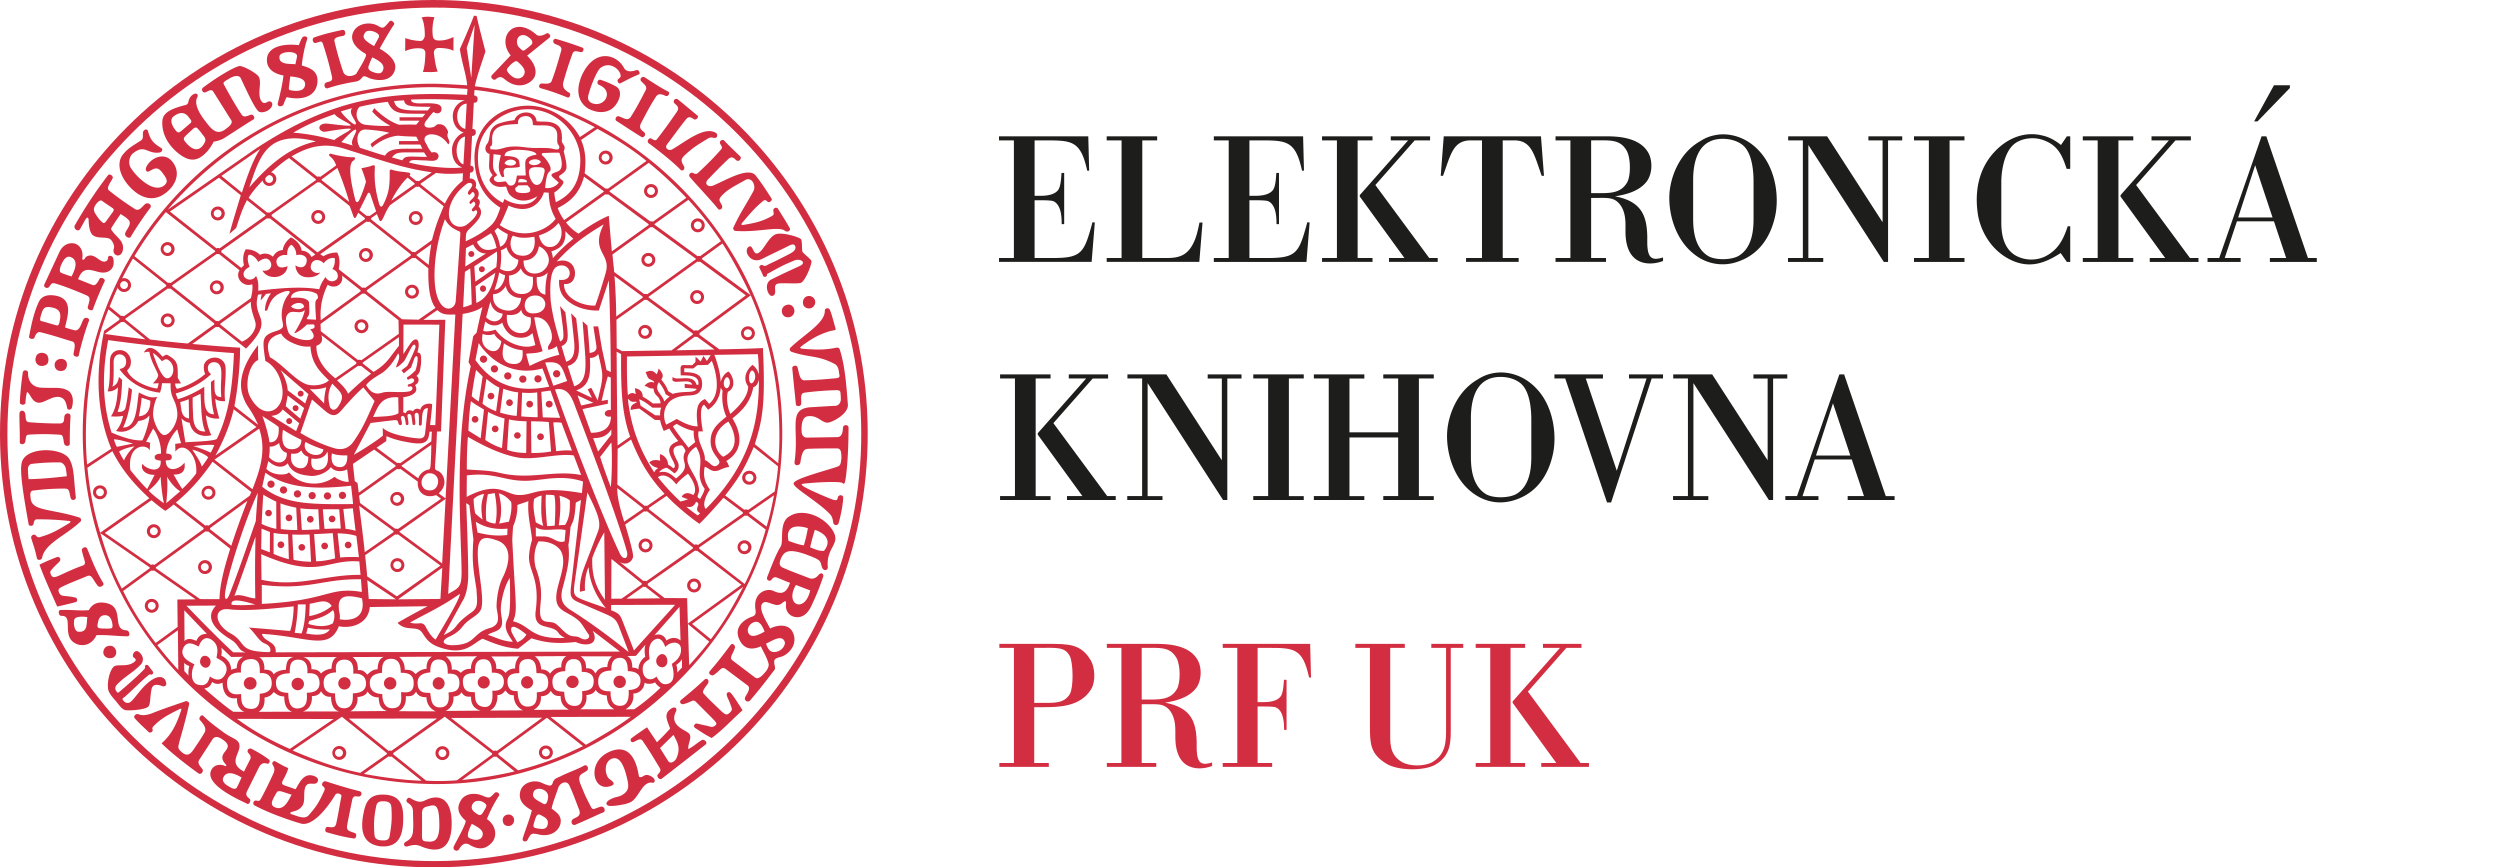
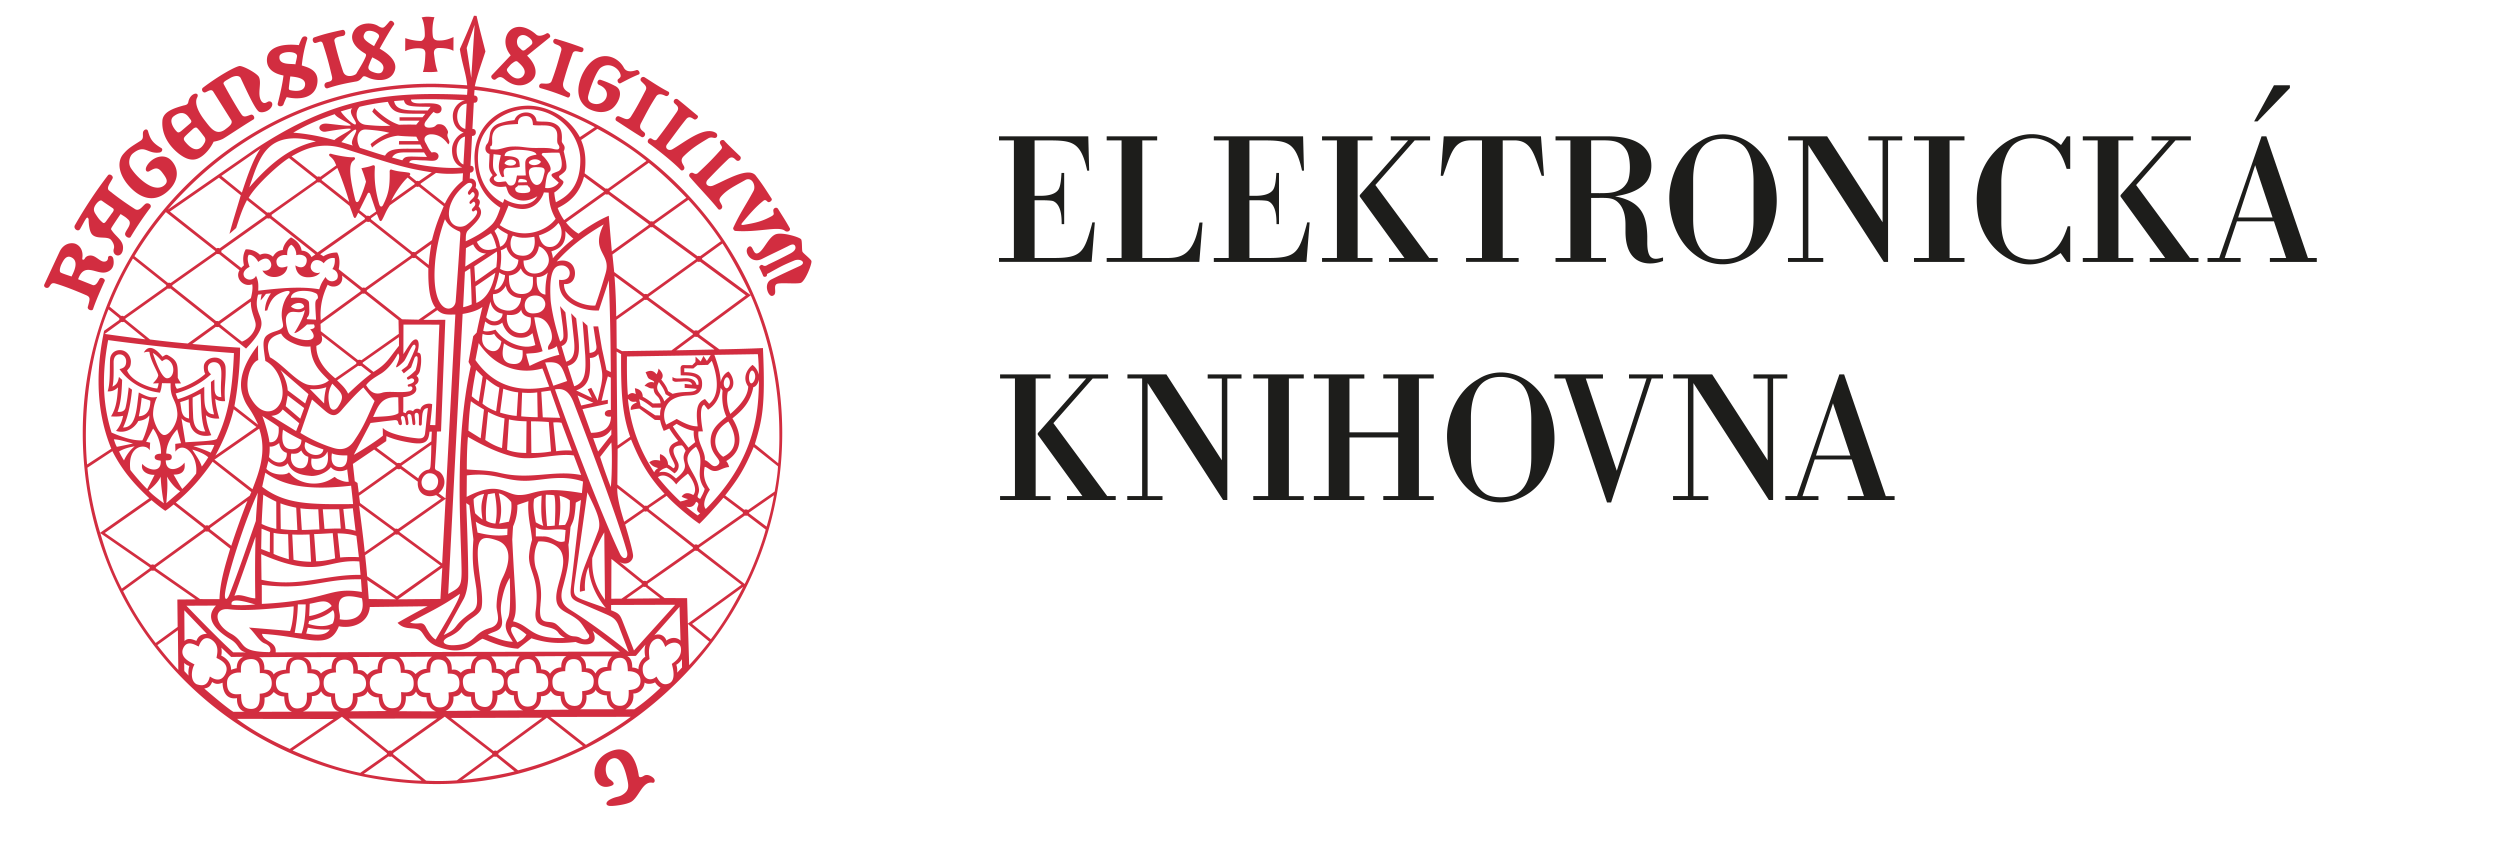
<svg xmlns="http://www.w3.org/2000/svg" width="147" height="51" fill="none" viewBox="0 0 147 51">
-   <path fill="#D22D40" d="M58.763 37.86h2.824c1.244 0 1.989-.01 2.56.99.234.407.285 1.213.02 1.662-.632 1.06-1.937 1.07-2.865 1.07h-.49v3.284h.857v.224h-2.906v-.224h.856v-6.771h-.856zm2.05 3.467h.387c.765 0 1.346.062 1.703-.51.234-.397.204-1.845 0-2.243-.286-.55-.785-.48-1.774-.48h-.317zm4.269-3.467h2.978c.49.01 1.917.01 2.406 1.03.184.388.214 1.112-.142 1.58-.49.633-1.408.776-1.816.847 1.51.286 1.826 1.091 1.856 2.295v.316c0 .143-.01.744.235.907.163.123.387.082.673 0v.204c-.459.174-1.081.235-1.55-.092-.571-.407-.612-1.223-.612-1.62v-.358c0-.285-.02-.887-.398-1.275-.326-.336-.683-.285-1.427-.285h-.153v3.457h.856v.224h-2.906v-.224h.857v-6.771h-.857zm2.05 3.274h.204c.836 0 1.478.04 1.866-.612.224-.388.214-1.438-.03-1.846-.399-.663-.929-.581-2.04-.581zm6.815 3.732h.856v.224h-2.906v-.224h.856v-6.771h-.856v-.235h5.14l.05 1.979h-.112c-.377-1.734-.887-1.744-2.416-1.744h-.612v3.192h.306c.316 0 .826-.031 1.05-.337.163-.224.173-.755.194-.979h.153v2.947h-.143c-.01-.183.04-1.101-.49-1.325-.071-.031-.316-.052-.764-.052h-.306zm5.748-7.006h2.907v.235h-.857v4.854c0 .703-.071 1.407.683 1.856.45.265 1.326.275 1.806 0 .826-.49.795-1.295.795-2.04v-4.67h-.867v-.235h1.876v.235h-.734v4.589c0 .836.061 1.733-.918 2.284-.642.367-2.161.357-2.845-.051-.979-.581-.989-1.193-.989-2.284v-4.538h-.857zm11.033 0h2.263v.235h-.887l-2.264 2.57 3.1 4.2h.49v.225h-2.804v-.224h.887l-2.57-3.539v-.081l2.784-3.151h-1zm-1.907 7.006h.856v.224h-2.906v-.224h.856v-6.771h-.856v-.235h2.906v.235h-.856z" />
  <path fill="#1D1D1B" d="M58.742 8.015h5.249l.052 2.02h-.115c-.385-1.77-.906-1.78-2.468-1.78h-.625v3.26h.312c.323 0 .844-.032 1.073-.345.167-.229.177-.77.198-1h.156v3.01h-.146c-.01-.187.042-1.124-.5-1.354-.072-.03-.322-.052-.78-.052h-.313v3.396h1.125c1.635 0 1.791-.334 2.239-1.958l.031-.136h.146l-.188 2.323h-5.446v-.23h.875V8.255h-.875zm6.331 0h2.968v.24h-.874v6.915h1c.79 0 1.5.083 1.968-.802.208-.386.291-.792.395-1.281h.178l-.188 2.312h-5.447v-.23h.875V8.255h-.875zm6.3 0h5.249l.052 2.02h-.115c-.385-1.77-.906-1.78-2.468-1.78h-.625v3.26h.313c.323 0 .843-.032 1.072-.345.167-.229.177-.77.198-1h.156v3.01h-.145c-.01-.187.041-1.124-.5-1.354-.073-.03-.323-.052-.781-.052h-.313v3.396h1.125c1.635 0 1.791-.334 2.24-1.958l.03-.136h.146L76.82 15.4h-5.447v-.23h.875V8.255h-.875zm10.404 0h2.312v.24h-.906l-2.312 2.624 3.166 4.29h.5v.23h-2.865v-.23h.907l-2.625-3.613v-.083l2.843-3.219h-1.02zm-1.948 7.155h.875v.229h-2.968v-.23h.875V8.255h-.875v-.24h2.968v.24h-.875zm10.78-7.155.177 2.322h-.135c-.437-1.229-.583-2.083-1.614-2.083h-.677v6.916h.937v.229h-3.093v-.23h.937V8.255h-.666c-1.042 0-1.177.854-1.625 2.083h-.135l.177-2.322zm.857 0h3.04c.5.01 1.959.01 2.459 1.052.187.395.218 1.135-.146 1.614-.5.646-1.438.792-1.854.864 1.541.292 1.864 1.115 1.895 2.344v.322c0 .146-.01.76.24.927.166.125.396.084.687 0v.209c-.469.177-1.104.24-1.583-.094-.583-.417-.625-1.25-.625-1.656v-.364c0-.292-.02-.907-.406-1.302-.333-.344-.698-.292-1.458-.292h-.156v3.53h.875v.23h-2.968v-.23h.874V8.255h-.874zm2.093 3.343h.208c.854 0 1.51.042 1.906-.625.23-.396.219-1.468-.031-1.885-.406-.677-.948-.594-2.083-.594zm7.374-3.427c.749-.124 1.739.105 2.51.948 1.01 1.083 1.187 2.812.916 3.916-.26 1.104-.885 2.135-2.125 2.573a2.65 2.65 0 0 1-2.572-.386c-1.218-.916-1.562-2.53-1.5-3.572.052-.906.521-2.375 1.802-3.104.354-.229.656-.322.969-.374m-.386.386c-.916.416-.99 1.718-.99 2.26v2.26c0 .604.053 1.708.886 2.218.427.25 1.323.24 1.771 0 .937-.541.895-1.854.895-2.364v-2.01c0-.385-.021-1.656-.645-2.156-.459-.364-1.125-.416-1.573-.323a1.2 1.2 0 0 0-.344.115m4.597-.302h2.291l3.26 5.05v-4.81h-.833v-.24h1.989v.24h-.833V15.4h-.25l-4.437-6.874v6.645h.875v.229h-2.073v-.23h.875V8.255h-.864zm9.492 7.155h.875v.229h-2.968v-.23h.874V8.255h-.874v-.24h2.968v.24h-.875zm6.551-6.645.344-.51h.198V9.93h-.209c-.27-.812-.51-1.395-1.416-1.708-.458-.156-1.125-.135-1.604.198-.718.51-.823 1.833-.823 2.26v2.208c0 .448-.041 1.583.802 2.114a1.91 1.91 0 0 0 1.74.094c.822-.396 1.114-1.052 1.364-1.792h.146V15.4h-.198l-.365-.521c-1.02.666-1.853.864-2.812.458-1.229-.53-1.864-1.697-2.041-2.655-.187-1.115-.135-2.73 1.146-3.937.823-.77 1.781-.99 2.614-.781.343.073.698.229 1.114.562m5.323-.51h2.312v.24h-.906l-2.312 2.624 3.166 4.29h.5v.23h-2.864v-.23h.906l-2.624-3.613v-.083l2.843-3.219h-1.021zm-1.947 7.155h.874v.229h-2.968v-.23h.875V8.255h-.875v-.24h2.968v.24h-.874zm8.416-7.155h.281l2.448 7.155h.52v.229h-2.759v-.23h.958l-.719-2.155h-2.177l-.718 2.156h.937v.229h-1.947v-.23h.687zm-1.375 4.77h2.021l-1.021-3.073zm3.041-7.613L132.74 7.14h-.198l1.166-2.125h.937zm-71.8 16.843h2.312v.24h-.906l-2.312 2.624 3.166 4.29h.5v.23H62.74v-.23h.906l-2.625-3.613v-.084l2.844-3.218h-1.021zm-1.948 7.155h.875v.229h-2.968v-.23h.875v-6.915h-.875v-.24h2.968v.24h-.875zm5.397-7.155h2.29l3.26 5.05v-4.81h-.832v-.24H73v.24h-.834V29.4h-.25l-4.436-6.874v6.645h.875v.229h-2.073v-.23h.875v-6.915h-.864zm9.492 7.155h.875v.229h-2.969v-.23h.875v-6.915h-.874v-.24h2.968v.24h-.875zm4.437-7.155v.24h-.875v3.165h2.864v-3.166h-.875v-.24h2.969v.24h-.875v6.916h.875v.229h-2.969v-.23h.875v-3.447h-2.864v3.448h.875v.229h-2.968v-.23h.875v-6.915h-.875v-.24zm7.641-.084c.75-.125 1.74.105 2.51.948 1.01 1.083 1.187 2.812.916 3.916-.26 1.104-.885 2.135-2.124 2.572-.833.302-1.75.23-2.573-.385-1.218-.916-1.562-2.53-1.5-3.572.053-.906.521-2.375 1.802-3.104.355-.229.657-.322.969-.375m-.385.386c-.917.416-.99 1.718-.99 2.26v2.26c0 .604.052 1.708.885 2.218.428.25 1.323.24 1.771 0 .937-.541.896-1.854.896-2.364v-2.01c0-.385-.021-1.656-.646-2.156-.458-.364-1.125-.416-1.573-.323-.156.031-.27.073-.343.115m3.922-.302h2.853v.24h-1.01l1.823 5.425 1.75-5.426h-1.032v-.24h2v.24h-.667l-2.385 7.29h-.24l-2.457-7.29H91.4zm6.985 0h2.291l3.26 5.05v-4.81h-.834v-.24h1.99v.24h-.834V29.4h-.25l-4.436-6.874v6.645h.875v.229h-2.073v-.23h.875v-6.915h-.864zm9.768 0h.281l2.448 7.155h.52v.229h-2.76v-.23h.959l-.719-2.155h-2.177l-.718 2.156h.937v.229h-1.947v-.23h.687zm-1.375 4.77h2.021l-1.021-3.073z" />
-   <path fill="#D22D40" d="M25.595 50.632C11.73 50.662.465 39.452.435 25.594S11.616.476 25.48.446C39.345.414 50.61 11.623 50.642 25.482c.03 13.682-11.215 25.118-25.048 25.15M25.454 0C11.366.032-.031 11.474 0 25.556.032 39.64 11.48 51.031 25.57 51c14.088-.032 25.485-11.475 25.452-25.557C50.991 11.36 39.544-.03 25.454 0" />
  <path fill="#D22D40" d="M24.804 2.856c.11.023.225.096.206.34-.013.348-.044.747-.143 1.037.348-.001.527.022.87-.025-.141-.341-.184-.81-.215-1.018-.039-.27.104-.352.233-.366.078-.008.67-.003.906.17l.005-.816c-.317.147-.59.217-.907.202-.156-.009-.276-.062-.304-.233-.057-.359-.017-.84.092-1.137-.29-.017-.447-.058-.758.018.18.308.196.908.188 1.079-.003.115-.112.306-.244.302a3 3 0 0 1-.903-.168l-.005.768c.263-.14.685-.206.98-.153m-3.103.954c.049-.121.078-.227.193-.44.224.131.858.373.587.832-.12.205-.485.069-.66-.013-.184-.1-.19-.217-.12-.38m-.24-1.886c.118-.19.56-.12.776.085.086.1.05.18-.013.28l-.231.425c-.62-.368-.71-.505-.532-.79m-2.896.602c.233-.055.348-.174.425.066.227.69.344 1.123.524 1.889.086.348-.187.305-.329.37-.2.09-.09.396.081.34.58-.192 1.053-.29 1.68-.4.164-.023.28-.142.365-.254.091-.11.226-.02.404.057.241.106 1.229.33 1.493-.442.183-.533-.364-.994-.886-1.29.23-.41.64-1.141.842-1.406.077-.1-.156-.324-.263-.196-.05.06-.16.19-.228.26-.085.086-.16.178-.416.024-.411-.279-1.29-.23-1.518.42-.134.384.095.814.716 1.177.1.054.068.13.038.215-.178.396-.319.586-.54.973-.056.1-.634.32-.783-.13a19 19 0 0 1-.502-1.761c-.07-.272.36-.288.521-.331.18-.05.124-.373-.047-.35-.597.133-1.07.235-1.673.446-.147.054-.081.37.096.323M29.87 3.98c.058-.066.136-.168.22-.237.133-.094.254-.209.363-.1.201.181.619.536.259.88-.273.205-.575.039-.786-.2-.12-.147-.17-.216-.056-.343m.649-1.833c.174-.146.384-.089.543.031.101.07.04.023.125.1.123.114.147.26.069.338-.09.084-.146.137-.233.2-.092.06-.22.244-.359.105l-.165-.156c-.131-.158-.144-.471.02-.618M29.13 4.673c.147-.101.265-.25.545-.014.769.642 1.46.3 1.708-.055.205-.293.147-.81-.389-1.33l1.321-1.066c.117-.085-.06-.321-.177-.243-.224.132-.458.19-.598.075-1.336-1.188-2.357.184-1.51 1.214l-1.096 1.154c-.146.14.088.342.196.265M16.433 3.316c.038-.32 1.069-.353 1.031-.004-.017.162-.079.346-.091.47-.285-.05-1.003.06-.94-.466m1.505 1.681c-.06.485-.78.327-.878.303-.062-.015-.089-.052-.071-.176.011-.13.08-.63.08-.63.42.038.915.114.869.503m-1.269-.557c-.053.48-.203 1.12-.331 1.624-.066.217.261.248.331.077.061-.17.12-.306.189-.43.706.169 1.687.093 1.803-.838.1-.794-.63-.923-.916-1.025a7.6 7.6 0 0 1 .32-1.553c.047-.155-.208-.232-.314-.052a3 3 0 0 0-.177.41c-1.265-.131-1.805.274-1.87.746-.066.492.205.896.965 1.041m15.195.47c-.171-.008-.222.234-.083.273.574.161.97.3 1.583.545.147.054.22-.224.104-.277-.17-.1-.441-.255-.34-.635.17-.612.303-1.023.537-1.666.088-.238.333-.097.494-.085.14.023.213-.228.08-.266a21 21 0 0 0-1.534-.508c-.155-.054-.264.192-.078.285.108.07.432.104.378.383-.192.674-.326 1.168-.572 1.813-.082.205-.406.137-.57.138m2.792 1.51c.28.13.751.283 1.21.046.408-.186.929-1.116.294-1.416a5.3 5.3 0 0 0-.826-.352c-.179-.07-.288.205-.118.29.904.364.353 1.341-.375 1.09-.156-.054-.292-.178-.26-.403.068-.356.443-1.407.714-1.671.51-.404 1.076 0 1.184.352.048.161-.005.194-.121.293-.109.072.005.308.129.246.41-.211.674-.358 1.083-.522.102-.054-.011-.291-.143-.252-.163.054-.555.179-.736-.125-.404-.789-1.69-1.193-2.453.381-.579 1.303.084 1.88.417 2.042m-24.434.413c.603-.443.853.033.946.15.094.115.126.177.009.279l-.41.351c-.128.11-.25.23-.349.144-.156-.135-.548-.666-.196-.924m1.388.713c.17.178.27.327.396.487.078.1.094.209.04.332-.054.093-.41.914-1.18-.06-.07-.1-.081-.177.02-.286.144-.15.321-.303.46-.436.132-.108.21-.1.264-.037M10.53 9.05c.36.271.75.455 1.17.243.373-.187.698-.612.86-.96 0 0 .302-.046.549-.17.177-.095 1.168-.763 1.788-1.135.131-.078 0-.329-.146-.282-.202.063-.381.176-.513.03-.132-.147-.716-1.138-1.074-1.81-.09-.143.117-.221.373-.377.197-.12.512-.194.615.001.45.958.886 1.91 1.104 1.99.217.078.594-.067.717-.307.124-.24-.083-.376-.238-.283s-.243.098-.352-.026c-.288-.395.02-1.055-.155-1.43-.11-.23-.973-.69-1.16-.65-.288.06-1.208.571-2.128 1.268-.14.106-.01.332.137.277s.348-.22.46-.047l1.066 1.697c.1.21-.17.386-.391.553-.545.37-.864-.158-1.221-.614-.483-.65-.515-1.067-.4-1.279.082-.153.016-.254-.123-.23-.201.047-.356.257-.394.49-.031.13-.1.17-.271.201-.583.163-1.235.37-1.256.918-.048.756.35 1.437.983 1.932m27.426-3.727c-.317.608-.517 1-.87 1.554-.186.247-.358.085-.691-.038-.155-.056-.28.19-.142.276.27.168.926.612 1.46.934.116.085.292-.109.187-.247-.084-.107-.369-.2-.222-.534.361-.68.527-1.02.9-1.594.155-.24.438-.088.562-.034.163.061.28-.198.155-.252-.474-.24-.945-.56-1.374-.833-.17-.116-.347.108-.208.232.187.193.367.3.243.536m1.843 1.255c-.47.671-.626.904-1.18 1.62-.114.127-.27-.039-.34-.061-.125-.045-.276.182-.135.289.212.143 1.343 1.005 1.87 1.554.087.115.297-.012.207-.197-.068-.144-.267-.353-.02-.596.497-.486.856-.696 1.422-1.04.216-.13.327-.013.437-.04.138-.019.147-.22.035-.292-.675-.43-1.842.554-2.559.961-.229.13-.478-.072-.311-.29.426-.56.675-.925 1.123-1.483.189-.22.351-.045.473.016.108.054.292-.133.19-.225-.464-.38-.661-.554-1.141-.941-.173-.129-.337.098-.212.216.048.081.353.204.14.509M9.91 11.201c.47-.44.703-1.104.217-1.703-.477-.588-1.246-.2-1.497.265-.133.246-.009.394.155.302.295-.169.48-.284.75.074.27.357.37.535.144.743-.226.209-.552.177-.816.058-.358-.16-.84-.56-1.166-1.058-.18-.276-.095-.69.116-.86.708-.57.824.04 1.552-.052.178-.014.226-.21.118-.265-.542-.32-.657-.56-.775-.98-.06-.218-.284-.083-.301.065-.025.194.059.36-.15.491-.514.33-.699.423-.995.762-.452.517-.229 1.327.409 1.986.632.654 1.453.92 2.24.172m32.473-2.396c-.47.527-.74.8-1.35 1.371-.12.1-.22.023-.284-.006-.151-.068-.3.111-.188.24.528.613 1.23 1.336 1.655 1.868.097.129.309-.023.235-.192-.108-.26-.262-.308-.014-.579.347-.38.815-.598 1.418-.94.383-.162.604.372.45.66-.454.84-.784 1.285-1.19 2.167-.031.067.054.178.114.183 1.33.099 2.484-.28 2.894-.03.178.162.398.007.308-.142-.27-.48-.358-.599-.674-1.11-.088-.16-.306-.056-.287.098.013.178.085.206-.1.319-.556.303-.93.392-1.634.508-.14.023-.187-.01-.091-.123.414-.493.785-.932 1.226-1.278.112-.103.18-.036.26.04.086.092.31-.073.236-.184-.34-.522-.523-.826-.909-1.323-.411-.602-1.812.266-2.528.56-.278.114-.562-.093-.293-.37.488-.505.697-.724 1.206-1.21.233-.188.365.028.454.094.17.123.346-.126.212-.246 0 0-.805-.762-.913-.902-.088-.114-.326-.011-.253.165.063.15.184.202.04.362" />
  <path fill="#D22D40" d="M5.628 12.033c.078-.115.26-.312.369-.226s.517.354.639.44c.145.104-.067.288-.114.373l-.278.383c-.054.077-.128.154-.206.084-.193-.163-.26-.256-.415-.495-.114-.175-.154-.326.005-.559m-.92 1.435c.171-.293.242-.46.362-.627.089-.123.141.046.141.046 0 .078.005.685.207.901.292.31.909.068 1.117.325.132.162.208.352.158.508-.126.394.385.599.519.134.135-.58-.346-.773-.63-1.196-.078-.085-.06-.114.026-.253.059-.094.382-.581.484-.72.263.17.265.154.458.334.243.248-.124.572-.187.789-.063.178.225.351.318.227.366-.625.835-1.29 1.148-1.706.141-.19-.136-.352-.286-.236-.188.147-.356.462-.615.293a17 17 0 0 1-1.512-1.082c-.194-.154.086-.469.204-.716.063-.135-.161-.3-.266-.19a26 26 0 0 0-1.948 2.94c-.118.2.185.43.303.228M3.6 15.566c.118-.241.28-.577.584-.44.512.232.123.916.024 1.132 0 0-.523-.166-.634-.23-.114-.064-.028-.338.026-.462m-.71 1.303c.1-.135.135-.261.35-.203.786.232 1.785.674 1.785.674.324.126.262.246.14.698-.056.176.26.284.308.137.21-.633.681-1.643.681-1.643.062-.122-.218-.278-.304-.132-.073.125-.197.423-.397.362l-.86-.342c.37-1.056 1.095-.234 1.675-.419.336-.109.476-.383.394-.793-.062-.233-.31-.188-.31-.057-.002.202-.152.239-.25.233-.192-.01-.407-.256-.619-.33-.184-.07-.41-.017-.496.145-.062.116-.171.085-.147-.016.064-.418-.11-.733-.411-.85-.232-.08-.684-.037-.927.473 0 0-.579 1.24-.895 1.922-.075.161.174.28.282.141m42.743-3.099c-.465.149-.767 1.085-1.123 1.133-.25.032-.242-.602-.52-.364-.276.277.184 1.024.842.674.635-.319.86-.415 1.487-.727.128-.067.358-.2.437-.016.09.211-.146.367-.317.453-.425.225-.82.42-1.216.606-.138.063-.214.169-.38.063-.086-.062-.228.075-.19.153.1.197.167.34.221.48.04.093.238.057.222-.06.01-.09.06-.068.17-.138.642-.354.778-.436 1.459-.716.365-.132.738.148.274.342-.673.311-.962.44-1.646.78-.49.244-.179 1.038.066.965.33-.091.017-.555.249-.696.17-.102 1.15.012 1.413-.067.264-.078.684-1.145.63-1.292-.048-.123-.496-.455-.528-.548-.04-.1-.01-.613-.072-.713-.062-.132-1.09-.437-1.478-.312" />
-   <path fill="#D22D40" d="M2.394 18.59c.134-.448.176-.625.718-.498s.446.536.39.831c-.024.131-.077.247-.17.208-.392-.102-.522-.153-.906-.254-.093-.016-.072-.155-.032-.287m-.365 1.259c.056-.189.177-.345.324-.321.82.205 1.097.314 1.864.541.287.056.148.452.107.73-.045.157.292.266.316.073.03-.234.38-1.494.584-1.988.081-.2-.235-.258-.314-.111-.14.255-.229.716-.529.648-.232-.064-.302-.079-.556-.166.11-.565.535-1.64-.51-1.86-.504-.108-.86.018-1.018.327-.327.678-.47 1.463-.589 2.074-.026.137.281.184.32.053m45.409-2.422c-.19.079-.272.293-.196.514.086.18.3.224.45.178a.38.38 0 0 0 .228-.466.373.373 0 0 0-.482-.226m-1.273.537c-.191.11-.243.327-.139.526.122.205.355.189.5.122.125-.083.261-.27.14-.513-.137-.24-.342-.207-.501-.135m3.405 7.177c-.013.187-.031.543-.318.56 0 0-1.498.03-1.808.029-.187 0-.296-.14-.306-.335-.029-.534.072-.88.358-.919.603-.078.787.373 1.166.377.28-.012 1.21-.511 1.196-1.038-.084-1.068-.159-2.23-.466-3.225-.041-.13-.088-.172-.25-.138-.688.133-1.158.115-1.892.06-.282-.02-.217-.088-.081-.187.562-.415.964-.632 1.458-.8.546-.186.558-.017.465-.347-.146-.51-.17-.645-.291-.947-.072-.178-.305-.108-.301.033.026.722-1.21 1.399-2 2.16-.119.116-.055.233.074.274 1.036.339 1.502.184 2.478.688.18.092.247.237.283.522.021.175.114.308-.196.335-.636.054-1.078.101-1.838.12-.278-.005-.299-.368-.405-.762-.044-.162-.318-.103-.31.043.008.145.212 2.122.212 2.122.018.163.292.138.307 0 .045-.239-.112-.643.213-.679a18 18 0 0 1 1.82-.144c.31-.01.276.09.295.303.01.112.005.132.009.21.007.22-.136.399-.318.406-.218.007-1.55.09-1.55.09-1.247.156-.577 1.23-.853 3.211-.033.26.316.247.345.014.043-.288.112-.746.383-.78.191-.026 1.522-.038 1.785-.03.206.008.225.21.238.393.007.093.01.205-.02.384-.03.117-.03.23-.2.293-.84.283-2.558.713-2.587.989-.028.256 1.438 1.068 2.12 1.788.181.175.193.414.218.55.041.134.268.177.32-.041.177-.646.261-1.266.258-1.46s-.263-.173-.304-.045c-.042.13-.023.254-.293.163-.359-.122-1.525-.632-1.743-.788-.143-.104-.134-.137.033-.156.777-.087 1.927-.131 2.21-.061.11.027.17.228.239-.222.172-1.154.172-2.79.172-3.003s-.313-.19-.325-.01M2.15 20.898c-.1.194-.09.388.058.534.157.139.45.098.566-.035.123-.14.09-.504-.097-.596-.226-.114-.45-.035-.527.097m-.656 2.796c.008-.186.055-.541.098-.652.205.125.269.585.66.637.32.036.787-.38 1.19-.34.413.04.452.415.51.662.02.123.224.113.268-.015.084-.258.14-.768-.205-1.009-.435-.248-.805-.141-1.596-.182-.536-.029-.784-.409-.769-.874.006-.162-.261-.201-.302-.045-.042.157-.184 1.41-.179 1.797-.01.147.314.169.325.021m1.929-2.557c-.192.094-.253.28-.183.473.08.185.289.254.52.168.163-.095.216-.305.145-.498-.063-.147-.273-.23-.482-.143m-1.942 4.852c.061-.276.014-.412.206-.431a13 13 0 0 1 1.867.007c.194.013.153.304.228.541.04.138.325.17.322-.024a24 24 0 0 1 .042-1.592c.019-.24-.315-.239-.357-.014-.044.147.044.419-.273.424-.528.008-1.295-.03-1.809-.073-.272-.022-.156-.37-.246-.56-.05-.165-.31-.157-.314.038-.02.304.031 1.178.015 1.676-.007.193.274.173.319.008m.202 2.187a6 6 0 0 1-.04-.568c-.003-.125.037-.297.223-.332a13 13 0 0 1 1.654-.087c.195 0 .327.24.346.34.022.123.048.274.061.475-.773.085-1.523.16-2.244.172m.796 4.602c.176-.846 1.454-1.327 2.256-2.114.059-.044.038-.194-.05-.224-1.028-.345-2-.406-2.473-.616-.4-.176-.4-.423-.425-.67-.01-.093-.02-.28.15-.307a14 14 0 0 1 1.85-.118c.31 0 .264.14.367.555.044.177.324.13.305-.04-.137-1.213-.096-1.734-.372-2.236-.407-.742-2.694-.768-2.824.275-.1.569.149 2.016.42 3.544.02.13.278.124.293-.031.032-.317.211-.256.29-.258a15 15 0 0 1 1.72.088c.193.01.22.06.045.157-.615.375-1 .608-1.677.796-.115.026-.14.031-.26-.106-.111-.104-.302.036-.258.171.162.529.222.646.335 1.189.026.11.266.14.308-.055m1.897 2.346c-.228-.046-.3-.053-.573-.082-.122-.013-.247-.008-.334-.205-.1-.231.093-.29.24-.365.318-.163 1.045-.439 1.39-.59.314-.14.345.195.653.564.106.143.414-.018.316-.17-.407-.668-.636-1.263-.934-1.996-.077-.207-.374-.056-.315.12.129.576.307.769.024.864-.575.194-1.242.533-1.432.608-.158.062-.313.126-.407-.063-.112-.223.007-.272.086-.374.146-.185.358-.338.432-.45.073-.11-.023-.292-.192-.224-.24.097-.595.23-1.009.442.329.894.665 1.597 1.043 2.465.46-.11.619-.141 1.057-.257.17-.029.166-.263-.045-.287M48.45 32.39c-.301.026-.547-.11-.813-.206.041-.227.195-.767.274-1.028.588.19 1.033.625.539 1.235m-1.184-.324c-.321-.044-.583-.154-.9-.26-.2-.912.468-.948 1.137-.752a8 8 0 0 1-.237 1.012m-.467 2.33.842.32c-.316 1.386-1.53.847-.842-.32m-1.842 2.74c-.447.26-.83.387-.965.054-.068-.17.014-.493.36-.612.172-.048.383-.034.605.557m1.188.61c.047.145-.115.473-.437.565-.412.119-.551-.132-.663-.467.265-.101.935-.598 1.1-.097m2.779-6.617c-.57-.838-1.772-1.24-2.494-.777-.654.356-.328 1.464-.527 1.786-.29.47-.532 1.137-.79 1.787-.077.193.153.298.257.156.098-.136.183-.171.332-.113.227.088.476.2.752.301-.235.68-.552.673-.983.473-.375-.18-1.216.089-1.047 1.118.06.361-.14.373-.307.437-.174.072-1.108.514-.583 1.42.267.46.692.51 1.207.287.156.36.33.591.45 1.01.04.137-.046.333-.18.49-.133.154-.392.47-.596.346l-1.324-1.002c-.242-.172-.006-.358.12-.746.049-.163-.153-.324-.255-.176-.46.616-.698.928-1.215 1.531-.138.164.111.314.23.23.427-.289.453-.561.755-.308l1.227.919c.225.166-.023.473-.142.705a.176.176 0 0 0 .311.162c.495-.572.986-1.209 1.448-1.82.016-.149-.037-.22-.045-.368-.049-.293.226-.293.477-.385.32-.118.946-.66.623-1.392-.24-.54-.905-.465-1.343-.245-.213-.424-.744-1.21-.429-1.498.25-.227.76.327 1.114.019.224-.183.27-.183.249.118a.634.634 0 0 0 .437.66c.363.112.777-.024 1.058-.632.217-.47.39-.83.686-1.694.07-.203-.132-.303-.276-.108-.131.163-.343.263-.56.166-.686-.27-.849-.315-1.54-.61-.193-.104-.245-.257-.065-.611.154-.31.395-.542 1.44-.163 1.015.368.791.394.954.788.08.195.343.17.323-.062-.101-1.205.843-1.33.25-2.2M6.26 36.962c-.428-.014-.566.019-.52-.25.054-.312.117-.525.42-.538.287-.012.403.222.448.517.046.304-.072.262-.347.271m-1.656.183c-.205-.02-.292-.384-.244-.685.023-.155.256-.244.772-.176-.052.39.038.915-.528.86m2.837-.08c-.917-.025-.072-1.39-1.218-1.609-.499-.096-.808.07-.998.421-.546.048-1.052-.035-1.573-.006-.118-.01-.188 0-.196.118.002.14.053.231.177.223.757 0-.13 1.346.976 1.693.608.143.946-.292 1.063-.557.671-.028 1.208.066 1.82.065.182.017.13-.338-.05-.347m-.808 1.607c.161-.061.251-.277.171-.464-.109-.256-.334-.278-.535-.193-.162.078-.241.32-.169.473.101.217.372.247.533.184m2.273 1.868c.075-.43.53-.23.633-.196.103.035.35.012.175-.355-.108-.194-.355-.232-.62-.104-.645.312-1.096 1.112-1.397 1.369-.21.18-.385.013-.443-.054-.122-.143.007-.16.074-.223.512-.438.866-.841 1.39-1.269.053-.033.087-.073.123-.054.105.052.209-.072.141-.17-.038-.056-.145-.184-.219-.293-.123-.183-.26-.065-.242.013.027.052-.013.124-.067.17-.446.46-.88.825-1.381 1.26-.113.09-.125.143-.22.03-.109-.151-.093-.285.019-.406.482-.509.943-.696 1.418-1.197.092-.1.217-.383-.059-.666-.3-.328-.525.164-.368.268.087.06.182.128.052.241-.385.337-.952.138-1.187.268-.227.126-.431.794-.378 1.303.027.271.264.516.466.756.222.264.363.512.612.531.368.031 1.161-.056 1.301-.225.12-.144.076-.465.177-.997m5.006 5.784c-.043.079-.217.06-.308.005-.155-.095-.717-.33-.411-.72.258-.33.834-.004 1.009.112-.143.3-.153.356-.29.603m.6.224.74-1.483c.097-.134.204-.24.442-.166.118.058.223-.165.119-.238a6.6 6.6 0 0 0-.988-.61c-.196-.13-.35.104-.226.222.097.105.192.23.102.39l-.357.707c-1.07-.571-.033-1.167-.312-1.706-.167-.271-.436-.242-1.038-.713-.456-.33-.81-.619-1.039-.858-.114-.119-.296.125-.206.238.135.168.444.458.271.755-.21.362-.39.615-.576.894-.198.298-.388.565-.758.247-.261-.228-.224-.274-.126-.665.147-.534.34-1.155.561-2.166.021-.095-.116-.193-.208-.163-.866.293-1.592.548-1.874.668-.282.121-.636.21-.897.097-.14-.061-.34.115-.21.25.308.343.57.563.803.794.098.097.284-.036.236-.144-.052-.115.061-.204.128-.268.387-.39.786-.599 1.43-.923.124-.061.167-.05.105.108-.234.708-.527 1.366-1.134 1.893.684.688 1.94 1.612 2.19 1.78.121.08.307-.128.208-.263-.129-.178-.3-.326-.197-.528l.786-1.213c.16-.246.387-.152.644.031.776.563-.493.707.11 1.394.13.143.046.177-.074.105-.166-.07-.5-.072-.683.168-.682.921 1.782 1.933 2.051 2.084.113.064.241-.203.148-.288-.146-.133-.256-.187-.172-.43m28.221-5.682c.035.178.11.243.226.583.085.247.124.274-.032.439-.19.2-.279.145-.548-.103-.433-.424-.58-.538-1.002-.998-.142-.145.133-.412.255-.605.08-.136-.032-.375-.222-.208-.496.47-.875.78-1.373 1.189-.121.112.01.297.18.231.478-.125.523-.297.696-.131 0 0 .849.85.961.965.233.243.321.323.177.436-.187.144-.261.056-.504.008-.184-.036-.228-.053-.587-.13-.078-.018-.242.16-.088.262.437.284.518.352.974.593.708-.526 1.132-1.022 1.816-1.635-.275-.428-.574-.899-.693-1.012-.118-.111-.263-.03-.236.116" />
-   <path fill="#D22D40" d="M39.784 44.566c-.09.207-.36.392-.497.178-.115-.18-.256-.41-.478-.758l.792-.778c.204.406.447.736.183 1.358m1.469-1.041c-.321.202-.503.385-.777.522-.046-.301.223-.654.06-.89-.135-.214-1.19-.445-.814-1.267.143-.236-.027-.398-.292-.201-.443.32-.165.724-.028 1.152-.177.201-.5.545-.776.803-.182-.294-.4-.586-.579-.88-.232.155-.802.547-.893.626-.16.11-.04.307.12.232.21-.095.378-.244.515-.058.429.63.63.974 1.005 1.597.081.137.026.246-.105.365-.113.104.07.356.209.267.122-.079 2.593-2.016 2.593-2.016.144-.113-.086-.35-.238-.252m-25.08 3.945c-.33-.142-.184-.396.107-.89.037-.062.161-.076.3-.035l.568.183c-.142.23-.415.985-.976.742m4.979-.945c-.765-.193-1.2-.329-1.953-.57-.2-.087-.336.184-.214.27.122.085.124.179.09.259-.28.608-.413.88-.925 1.454-.239.268-.655.043-1-.059-.111-.032-.091-.104-.02-.13.199-.072.41-.061.64-.355s.003-.94.256-1.228c.181-.206.574.065.665-.235.063-.207-.181-.29-.282-.322-.595-.174-.853.537-1.028.799-.242-.085-.594-.206-.594-.206-.166-.065-.264-.09-.154-.314.12-.22.263-.478.318-.725-.333-.14-.447-.22-.73-.38-.16-.1-.25.095-.191.177.13.201.126.3.067.475a25 25 0 0 1-.743 1.514c-.11.197-.14.137-.314.123-.136-.012-.2.21-.079.28.916.501 2.292.95 2.75 1.077.634.161 1.48-.817 2.009-1.703.091-.153.39-.026.357.092-.135.684-.16.933-.305 1.602-.061.267-.222.236-.496.2-.148-.022-.212.278-.07.316.57.159.997.279 1.598.366.142.023.208-.268.057-.321-.357-.125-.5-.133-.444-.47.049-.29.297-1.494.297-1.494.064-.264.222-.186.37-.18.172.004.251-.253.068-.312m11.069.409c-.035.28-.13.41-.287.32-.432-.247-.697-.35-.551-.701.149-.347.95-.142.838.38m-.027 1.587c-.08.277-.338.226-.554.198-.319-.042-.305-.109-.221-.39.122-.407.178-.503.385-.397.297.15.483.277.39.589m3.114-1.084c-.384.107-.441.264-.592-.055-.347-.67-.294-.585-.6-1.318-.19-.536.135-.553.376-.733.174-.107.043-.43-.162-.306-.363.213-.977.416-1.372.625-.245.109-.373.138-.45.366-.084.258-.203.209-.685.002-.37-.172-1.033-.043-1.21.452-.16.505.09.872.66 1.175-.118.514-.391 1.167-.535 1.654-.048.18.196.255.29.073.195-.388.241-.395.671-.3.423.106 1.053-.004 1.248-.6.118-.466-.176-.682-.511-.926.085-.424.263-.826.387-1.211.097-.314.5-.473.653-.16.269.586.346.849.57 1.414.179.443-.225.466-.369.59-.157.138-.025.414.178.305.648-.272 1.392-.631 1.615-.712.169-.06.079-.404-.162-.335m-12.393 1.709c-.043.242-.193.287-.473.268-.203-.015-.404-.06-.423-.323-.05-.69-.024-1.061.1-1.68.049-.246.17-.3.466-.298.319.025.416.13.431.377.043.687.004 1.015-.101 1.656m-.239-2.417c-1.08-.078-1.205.555-1.343 1.328-.075.574-.132 1.541 1.007 1.703 1.06.102 1.337-.577 1.368-1.477.006-.582.043-1.475-1.032-1.554m5.867.805c-.117.17-.218.493-.43.362-.224-.136-.477-.298-.336-.593.15-.303.514-.227.665-.12.149.108.208.15.101.351m-.172 1.608c-.095.322-.532.275-.797.12-.183-.117.087-.67.168-.821.496.257.711.424.63.701m.707-2.507c-.277.28-.272.335-.714.147-.516-.215-1.056-.087-1.271.292-.273.475-.125.819.293 1.186-.018.301-.621 1.309-.706 1.52-.083.21.205.33.311.16.125-.223.313-.437.6-.28.574.358 1.03.274 1.394-.196.318-.51.028-1.051-.354-1.303.211-.522.424-.932.686-1.337.137-.172-.132-.317-.239-.19m-3.996 2.843c-.18-.015-.278-.02-.27-.384.014-.605.003-.75.005-1.252-.005-.287.096-.368.31-.423.431-.102.693-.223.706 1.01.03 1.182-.448 1.068-.751 1.05m-.005-2.453c-.282.128-.425.219-.959-.1-.127-.087-.322.163-.148.272.233.16.31.272.315.55.004.458.04.767-.01 1.219-.043.245-.147.385-.434.544-.16.092-.072.33.142.25.398-.116.57-.09.833.03 1.276.502 1.762-.187 1.743-1.45-.023-1.482-.813-1.624-1.482-1.315m4.684.897c-.178.078-.247.257-.162.48.07.148.241.194.406.152a.347.347 0 0 0 .206-.439c-.055-.17-.241-.27-.45-.193" />
  <path fill="#D22D40" d="M38.29 45.649c-.207-.116-.338-.09-.437-.027-.143.092-.273.116-.293-.014-.134-.871-.553-1.964-1.782-1.376-1.236.588-.945 2.207-.01 2.023.54-.106.263-.307.067-.449-.264-.193-.377-1.047.193-1.21.529-.152.764.815.857 1.23.093.411.097.648-.235.877-.27.188-.387.105-.77.303-.273.142-.294.343-.053.38.203.032.992-.073 1.27-.229.48-.265.68-1.26 1.282-1.129.106.024.238-.194-.09-.379m6.097-19.531c.407-1.382.64-2.116.475-5.652a87 87 0 0 1-2.563.075l-1.177-.863c.02-.023.01-.094.01-.094l3.013-2.22a20.6 20.6 0 0 1 1.682 8.091 18 18 0 0 1-.066 1.784zm1.166 2.783-1.567 1.086c-.085-.038-.144-.044-.224-.01l-1.12-.843c.777-1.006 1.084-1.46 1.677-2.845l1.428 1.131c-.02.492-.137 1.14-.194 1.48m-.475 2.063-1.032-.774.004-.05 1.463-1.017c-.14.726-.228 1.136-.435 1.841m-1.29 3.375-2.684-2.088.015-.06 2.679-1.875c.019.005.107.023.133-.007l1.093.83c-.188.727-.715 2.196-1.236 3.2m-1.989 3.248-1.104-.9 3.008-2.18c-.65 1.252-1.147 2.087-1.904 3.08m-1.275 1.526-.073-2.421 1.255 1.037c-.4.507-.74.91-1.182 1.384m-.12-3.941-1.325-.006-.994-.76c.013-.039.004-.088.004-.088l2.78-1.944c.044.026.127.014.128.012l2.601 2-3.151 2.282zm-.584 4.378s.028-.25-.054-.461a.93.93 0 0 0 .333-.329l.005.49zm-.493.64c-.451.182-.63-.267-.73-.41-.202.222-.663.28-.788-.24-.09-.538.176-.627.388-.79-.052-.356-.1-.858.256-1.111.403-.27.594.2.665.407.327-.358.876-.346.92.065.06.522-.336.78-.534.928.062.23.273.97-.177 1.151m-2.033 1.515-.517.005c.395-.22.502-.57.464-.932.282.016.635-.22.664-.643.158.127.485.073.611-.014.083.123.176.225.324.317 0 0-.776.76-1.546 1.267m-2.84 2.09-2.084-1.638 4.72-.008c-.786.602-1.897 1.224-2.636 1.647m-3.99 1.5-1.164-.929c.018-.034.009-.076.009-.076l2.852-2.087 2.116 1.67c-1.386.67-2.368 1.042-3.813 1.422m-3.29.567 1.873-1.382c.04.026.11.018.14.007l1.069.87c-.773.196-2.085.415-3.081.505m-2.117.041L23.12 44.35s.01-.03-.001-.065l3.033-2.144 2.787 2.163s-.002.044.004.056l-2.077 1.522c-.636.05-1.239.053-1.809.021m-3.663-.4 1.451-1.028s.107.047.175.003l1.77 1.427c-1.037-.023-2.373-.21-3.396-.402m-4.192-1.376 2.903-1.982 2.646 2.142a.2.2 0 0 0 .002.052l-1.571 1.105c-1.288-.262-2.58-.707-3.98-1.318m-3.264-1.857 5.681.008-2.579 1.76c-1.078-.484-2.12-1.034-3.102-1.768m-1.928-1.785c.268-.047.36-.137.464-.386.214.149.379.14.613.043.007.392.14 1.021.85.91-.032.547.285.77.463.8l-.678.002c-.398-.228-1.712-1.369-1.712-1.369m-.57-1.41c-.205-.128-.813-.356-.703-.861.214-.672.772-.262.949-.198.197-.576.537-.563.782-.38.443.325.302.79.262 1.051.227.115.78.365.534.918-.301.633-.819.236-.922.174-.063.182-.143.686-.79.45-.435-.246-.244-.993-.111-1.155m-.355.651-.25-.268-.005-.48s.087.118.301.184a1.5 1.5 0 0 0-.046.564m1.077-2.453c-.357.004-.52.171-.616.414-.274-.118-.505-.183-.697.008l-.012-1.805zm-2.91.662 1.206-.874.025 2.332a20 20 0 0 1-1.231-1.458M7.239 34.75l1.65-1.2s.115.017.179-.003l2.436 1.694-1.076.01.018 1.612-1.293.944A18.4 18.4 0 0 1 7.24 34.75m-1.337-3.4 2.896 2.01.006.05-1.643 1.199c-.453-.884-.86-1.863-1.26-3.259m-.76-3.85 1.467-.97c.619 1.224 1.388 2.036 2.17 2.767L5.89 31.324a19.4 19.4 0 0 1-.749-3.824m1.237-9.308.641.523s-.02.047.002.09l-.9.645c-.402 1.93-.6 4.439.422 6.934l-1.422.927c-.224-2.573.05-6.15 1.257-9.12M7.816 15.2l1.959 1.56-.008.071L7.282 18.6a.18.18 0 0 0-.16-.018l-.677-.552c.388-.986.848-1.928 1.371-2.829m1.936-2.731 2.902 2.286-.003.039-2.619 1.847s-.072-.032-.155-.007l-1.972-1.572a21 21 0 0 1 1.847-2.593m1.225-1.34c3.839-3.854 8.903-5.992 14.414-6.003.7 0 2.092.103 2.092.103.002.106-.015.232-.02.347-4.77-.218-7.89.2-12.405 3.15l-5.195 3.602c.357-.42.721-.803 1.114-1.199m16.93-9.663L27.71 4.58l-.269-1.758zm7.068 6.01-.88.584c-.776-1.415-2.23-1.896-3.182-1.843-1.533.06-2.973 1.114-3.015 3.005.002 1.253.422 2.297 1.523 2.991-.145.433-.284.78-.512 1-.458.446-1.08.766-1.524.973.008-.269-.009-.43.098-.6.389-.423 1.116-.946.656-1.455.105-.203.12-.351-.065-.464.196-.371-.041-.564-.111-.62.132-.468-.2-.575-.342-.547l.018-.348c.1 0 .215-.063.215-.22-.002-.145-.087-.184-.188-.184l.09-1.759a.193.193 0 0 0 .222-.186c.007-.17-.084-.224-.2-.224l.082-1.541c.123.007.216-.03.224-.205.007-.124-.063-.215-.203-.216.001-.1.022-.32.023-.329 2.514.271 4.896 1.04 7.071 2.188m3.036 1.986-2.27 1.636a.22.22 0 0 0-.134-.005l-1.23-.902c.088-.7.064-1.332-.21-1.962l.959-.653c1.019.549 1.999 1.162 2.885 1.886m1.796 1.611c.184.183.374.37.55.558l-1.96 1.401c-.038-.015-.099-.033-.153-.008l-2.4-1.756.002-.047 2.299-1.648c.577.461 1.131.972 1.662 1.5m2.584 3.107c-.19.132-1.226.891-1.229.883-.053-.03-.099-.02-.14.003l-2.535-1.857v-.04l1.99-1.42a20 20 0 0 1 1.914 2.43m-1.574 5.274-2.677-1.965.005-.046 2.863-2.064a.18.18 0 0 0 .153.005l2.695 1.983-2.82 2.078c-.04-.02-.164-.03-.219.009m-1.05 1.145 1.088-.808c.034.02.11.028.135.01l1.021.749zm4.85 1.431a.96.96 0 0 0-.37-.575c-.357.289-.6.798-.25 1.275-.025.358-.167.84-1.05 1.608-.144-.285-.268-.881-.145-1.302.52-.252.308-.936.035-1.191-.227.1-.381.329-.464.619 0-.487-.187-1.102-.367-1.597l2.555-.042c.03.201.066.896.055 1.205m-.572.125c.014-.209.103-.373.185-.366.08.004.19.177.176.386-.015.208-.148.372-.23.366-.082-.005-.145-.178-.131-.386M41.5 29.927c-.231-.245.02-.82.244-1.132-.256-.355-.434-.789-.305-1.345.233.036.377.358.822.206.19-.074.38-.179.613-.194-.04-.133-.072-.241-.172-.35 1.277-.77.664-2.04.366-2.51.548-.451 1.042-.898 1.23-1.84 0 0 .222-.004.33-.443-.03 1.628-.06 4.542-3.128 7.608m-3.348.011.004-.072 1.044-.711c.304.349 1.183 1.132 1.926 1.645.497-.47 1.414-1.533 1.414-1.533l1.135.852.006.076-2.642 1.853c-.043-.027-.125-.062-.208-.011 0 0-1.76-1.382-2.68-2.099m-.321 4.225s-1.345-1.086-1.445-1.161c.415.323.85.01.841-.324s-.466-1.834-.466-1.834l1.12-.782c.048.026.11.03.162-.004l2.696 2.127.011.061-2.744 1.933c-.046-.035-.125-.027-.175-.016m-.994 1.04.992-.706a.2.2 0 0 0 .124.007l.87.677zm-2.355 5.664c.288-.01.5-.156.544-.31.077.167.332.335.658.332.013.434.138.645.439.817h-2.011c.21-.109.425-.37.37-.84m-1.307-.189c-.445-.026-.688-.071-.69-.6 0-.475.425-.616.753-.61-.001-.317.045-.71.494-.711.49-.003.476.441.476.754.314-.017.714.087.705.537-.008.453-.212.544-.68.595-.001.26.106.89-.473.866-.578-.026-.56-.598-.585-.83m-1.787 1.066c.253-.172.446-.356.42-.804.272-.001.448-.104.582-.316.129.222.268.317.576.302.007.324.093.603.492.801zm.497.458-2.672 1.96c-.057-.042-.117-.032-.189.002l-2.503-1.947zm-5.223-1.24c.25-.028.368-.073.472-.256.154.231.281.277.57.257-.023.443.177.717.56.824l-2.059.017c.353-.167.494-.501.457-.841m-1.364-.22c-.24-.016-.708.069-.74-.543-.031-.613.564-.637.744-.663.007-.201-.024-.797.532-.755s.477.602.5.83c.266-.007.65-.006.681.492.035.587-.399.59-.64.612.006.197.133.85-.471.88-.607.031-.556-.634-.606-.853m.406 1.508-2.685 1.9c-.077-.035-.168.004-.168.004l-2.34-1.899zm-6.002-1.482c-.24.009-.671-.029-.67-.623 0-.596.573-.592.733-.608-.009-.153-.132-.714.45-.747.642-.037.565.629.557.822.18-.018.73-.026.752.553s-.59.596-.775.603c.007.345.028.846-.49.88-.582.016-.548-.654-.557-.88m-1.363.165c.207-.007.402-.044.542-.287.125.222.318.355.587.32.005.486.168.8.482.868h-2.136c.366-.12.559-.45.525-.9m-1.388-.19c-.279-.025-.701-.023-.723-.57-.023-.587.63-.57.809-.587.015-.26-.055-.83.542-.796.564.032.504.637.495.796.237 0 .659-.041.714.495.06.596-.466.65-.745.65 0 .256.101.855-.479.921-.582.068-.604-.565-.613-.908m-1.396.274c.287-.048.41-.15.54-.33.18.151.347.268.62.259.006.332.051.751.455.902l-1.95.004c.173-.146.369-.297.335-.835m-1.386-1.47c0-.302-.065-.749.55-.793.648-.035.544.603.564.826.188-.013.67-.03.697.564.022.54-.446.633-.707.644-.01.235.094.917-.532.894s-.542-.626-.564-.872c-.11-.013-.865.205-.824-.705.02-.426.44-.597.816-.558m-1.15-1.467.575.548.716-.011c-.346.146-.387.48-.388.673-.091.012-.21.052-.334.093.014-.472-.37-.737-.58-.836.033-.118.04-.248.011-.467m-.317-2.473c-.682.718-.063 1.426.85 1.982.558.34.409.649.906.77l-.744-.003c-1.005-.916-2.75-2.74-2.75-2.74zm-3.535-2.255 2.913-2.11s.084.024.162.005l1.294 1.015c-.279.935-.598 1.951-.63 2.966l-1.138-.003-2.605-1.816zm-.255-3.942c.247.21.6.492.809.625.25-.16.395-.3.492-.372l1.757 1.378-.001.073-2.887 2.1s-.118-.056-.2.003l-2.719-1.88zm-.11-2.933c.015-.171.015-.288.03-.45l-.24-.055.412-.775c.3.38.482 1.002.465 1.477-.206.006-.38.052-.372.222s.247.166.354.192c.057.803-.838.516-1.078.184-.15.476.4.675.717.644-.146.31-.434.836-.434.836-.236-.213-.804-.872-.99-1.12-.188-1.498.942-1.57 1.135-1.155m-.876-.238c-.26.197-.5.529-.632.832a4 4 0 0 1-.29-.528c.302-.173.624-.256.922-.304m-.102-.163c-.178.038-.733.155-.95.195-.083-.14-.116-.258-.177-.439.264-.01.782.16 1.127.244M6.36 19.998c2.372.325 4.985.593 7.396.764-.088 2.084-.307 3.589-1.003 5.045-.19.138-1.31.16-1.853.2l-.23-1.41c.12.147.32.24.484.262.187.898 1.073.801 1.272.726a3.4 3.4 0 0 1-.318-1.173c.181.177.578.227.788.195-.087-.285-.217-.771-.239-1.162.122.128.416.163.577.14-.079-.806.075-1.24.027-2.007a.61.61 0 0 0-.582-.549c-.377-.022-.659.222-.69.475-.014.132.003.363.08.48-.456.411-1.187.778-1.664.878a.5.5 0 0 1-.109-.31l.349-.008a7 7 0 0 1-.192-.326c-.005-.734.047-.995-.597-1.338-.1-.053-.161.016-.3.095-.22-.257-.747-.874-1.103-.24a.7.7 0 0 1 .331-.047c.089.613.542 1.25.517 1.402-.037.148-.122.248-.31.454.103.004.337-.011.337-.011-.024.16-.04.2-.079.309-.356-.008-1.511-.392-1.776-1.057.138-.163.215-.209.224-.512.007-.271-.196-.634-.56-.68s-.643.186-.665.536c-.031.473.026 1.38-.143 1.883.279.02.448-.087.611-.234-.045.573-.075 1.177-.414 1.705.294.022.527.006.712-.033-.054.28-.168.612-.416.883.434.17 1.04-.06 1.31-.579.302-.032.523-.142.641-.327.059.231-.271 1.265-.407 1.47-.59.016-1.21-.207-1.808-.462-.424-1.372-.649-3.035-.198-5.437m2.19-.045s-1.622-.204-2.39-.318l.972-.706c.038.01.113.016.155-.005zm4.044-.942v.07l-1.55 1.118a55 55 0 0 1-2.223-.238l-1.45-1.178.003-.048 2.49-1.77s.08.028.161 0zm.154-4.085s.065.028.131.01l1.205.955c-.291.476.252 1.024.744.822 0 0 .077.228-.076.818l-1.9 1.363c-.076-.034-.146-.015-.146-.015l-2.575-2.046-.001-.06zm1.41-3.445c-.268.913-.46 1.49-.665 2.269l.392-.343c.195-.582.324-1.042.637-1.639l1.092.868-.003.048-2.697 1.92c-.105-.05-.182.002-.182.002l-2.74-2.166 2.881-1.993zm.064-.156-1.203-.98 2.294-1.598c-.47.665-.845 1.848-1.091 2.578m4.354-3.011c-1.309.293-2.504 1.063-3.92 2.708.593-1.7.984-3.46 3.92-2.708m2.043-.942c-.058.079-1.271-.109-1.467-.104-.248 0-.377.124-.373.25.005.128.176.259.366.225.184-.027 1.401-.243 1.479-.16.061.064-.754.445-.963.654-.82-.224-1.681-.385-2.415-.434.831-.506 1.675-.826 2.437-1.09.113.236.99.583.936.659m.132 1.188q-.33-.1-.679-.203c.268-.291.752-.795.855-.731.128.09-.403.692-.176.934m4.639 1.572-.762.525s-.061-.04-.14-.006l-.408-.325c.085-.093.036-.16-.053-.175-.446-.073-.55-.043-.972-.166 0 0-.165-.09-.14.162.007.811-.052 1.229-.374 1.875-.076.177-.19.165-.244-.024-.208-.721-.306-1.377-.254-2.149 0 0 .027-.186-.15-.116-.199.077-.346.1-.642.161.125.298.2.541.27.79a7 7 0 0 1-.392 1.07c-.08.168-.192.178-.238 0-.493-1.943-.261-2.207-.099-2.319.13-.089.102-.206-.03-.19-.21.025-.97-.103-1.265-.195-.147-.054-.194.075-.084.152.205.17.255.277.356.524l-.938.674c-.081-.046-.174-.006-.174-.006l-1.512-1.198c.837-.49 1.8-.87 3.11-.45 2.885.907 3.517 1.143 5.135 1.386m-.38-3.44-.166.204-1.35-.002v.2h1.177l-.195.237s-.399-.018-1.008.005c-.775-.244-1.461-.98-1.461-.98l-.12.205s.403.49 1.063.828c-.514.058-1.435-.049-1.435-.049-.611-.068-.67-.769-.373-1.06a14 14 0 0 1 1.666-.292c.316.812.892.678 2.201.704m.311-.412-.174.218c-1.058-.016-1.86.08-1.972-.556l.578-.044c.081.348.301.377 1.568.382m-1.58 2.682 1.195.001.17.265c-1.109-.017-1.273-.093-1.448.198l-.604-.167c.138-.228.35-.288.687-.297m-1.861-.286s.647-.618 1.526-.697c.329.04 1.074.057 1.074.057l.134.258h-1.149l-.006.204h1.252l.127.246c-1.281.015-1.902-.088-2.197.408-.35-.087-.867-.27-1.469-.46-.273-.393-.199-1.1.338-1.076 0 0 .928.052 1.388.2-.617.207-1.109.66-1.109.66zm4.746-1.839c.011.569.337.846.643.963-.365.11-.687.577-.687.987-.012.444.14.894.598 1.056-.733.11-2.368-.074-3.123-.29.059-.133.163-.16.606-.13.16.01.312.008.45.018.317.024.537.04.635-.124.134-.22-.087-.444-.361-.345-.18-.182-.289-.468-.348-.556-.22-.353.078-.496.256-.516.362-.016.74.12 1.061.59.131-.126.046-.218-.024-.41-.095-.295.139-.203-.095-.551a.45.45 0 0 0-.303-.217c-.387-.06-.201.156-.611.189-.327.038-.466-.124-.273-.389.078-.084.268-.375.452-.537.155.162.44.102.461-.142.022-.274-.249-.335-.57-.354-.246-.016-.508-.001-.663 0-.48.008-.554-.107-.562-.225a30 30 0 0 1 3.182.048c-.342.056-.733.423-.724.935m.736.743c-.668-.146-.632-1.431.081-1.487zm-.016.45-.096 1.641c-.513-.184-.585-1.485.096-1.641m1.232 6.876-1.22.769.041-1.087.424-.22c.149.327.397.532.755.538m.622-.33c-.402.178-.9.23-1.159-.358.27-.146.651-.397.826-.5.113.134.25.497.333.859m.653-.809c.002.331-.209.684-.448.737a2.5 2.5 0 0 0-.33-.927l.194-.188c.193.185.385.266.584.379m.048-1.679c1.344.607 1.948-.323 2.08-.777l.283.015c.021.64.139 1.064.408 1.538-.482.662-1.905 1.34-3.286.369.163-.282.32-.669.515-1.145m1.227-1.762c-.066-.275-.05-.516.456-.498.318.006.48.022.434.294-.092.379-.12.533-.266.68-.248.188-.492-.012-.624-.476m-.667.573c.132 0 .403-.01.562-.003.07.117.134.11.15.206.023.127-.019.194-.139.222a1.3 1.3 0 0 1-.54 0c-.124-.034-.18-.086-.199-.2-.018-.123.114-.107.166-.225m.522-.188-.517.013c.022-.163.043-.238.283-.192.108.023.246.03.234.179m-1.32-1.115c.175-.327.649-.224.68-.038 0 .21-.52.246-.68.038m2.144-.085c-.114.24-.611.264-.712.056.023-.202.518-.304.712-.056m-2.87-1.374c.023-.82.828-.807 1.526-.847-.04-.302.153-.457.456-.466.42-.003.409.402.419.526.454.076 1.144-.115 1.372.328.13.253-.018.635.112.815.115.14.082.3-.07.294-.317-.011-.164-.106-1.148-.088-.702.012-.897-.108-1.449-.083-.425 0-.713.186-1.043.174l-.275-.017c-.001-.067-.015-.1-.015-.17.154.008.116-.264.116-.466m.088.92c.139.039.31.03.422.067-.053.302-.233.717 0 1.174.085.17.122.114.208.077-.025-.094-.156-.514.216-.507.529 0 .689-.058.689-.058.006.04 0-.243-.044-.365-.086-.237-.514-.273-.844-.27.01-.274.275-.312.53-.359.279-.03 1.327.004 1.34.278-.44.075-.64.185-.656.481 0 .294.01.468.033.737-.14.015-.514.005-.514.005-.073.174-.023.618-.403.592-.14-.021-.158-.126-.26-.245-.17.009-.374.058-.506.033-.158-.038-.27-.19-.146-.291a.7.7 0 0 0 .146-.116c-.219-.31-.302-.28-.211-1.232m2.893.108c-.124-.097-.047-.183.084-.176.211.004.49-.031.889-.01.039.1.342.923-.081 1.093 0 0-.145.055-.24.097-.103.042-.244.1-.023.292.07.062.226.194.307.275-.148.222-.501.37-.8.31.031-.33.083-.831.242-.944.283-.199-.254-.84-.378-.937m.769 2.726a3.6 3.6 0 0 1-.096-.576c.203-.121.382-.298.506-.499.06-.137.053-.153-.124-.287-.217-.161-.018-.236-.018-.236.377-.266.39-.337.326-.804-.05-.23-.089-.415-.135-.6.177-.355-.13-.415-.112-.62.045-.605-.13-.812-.27-.915-.385-.28-.777-.17-1.213-.229-.06-.682-1.093-.67-1.3-.066-.273.043-.409.04-.905.195-.245.084-.486.274-.539.613-.082.596-.14.525-.22.666-.1.225-.028.448.197.518-.007.75-.12.85.185 1.244-.164.203-.32.291.028.569.272.17.513.125.754.1.053.09.098.337.203.462.227.272.836.606 1.641.111-.45.805-1.64.393-1.931.156l-.09.232c-1.08-.543-1.607-1.754-1.44-3.106.167-1.36 1.44-2.356 2.8-2.397 1.936-.06 3.185 1.583 3.189 2.971.004 1.769-.971 2.242-1.436 2.498m2.817-.619-2.332 1.669a3.2 3.2 0 0 1-.38-.713c.785-.383 1.285-.89 1.549-1.845l1.161.859zm.473 3.505c-.068-.735-.18-2.093-.18-2.093-.575.238-1.285.683-1.777 1.052 0 0-.376-.19-.737-.66l2.312-1.66c.047.02.131.029.165.004l2.38 1.758.003.045c.002.005-2.166 1.554-2.166 1.554m1.906 2.515-1.767-1.299-.104-1.032 2.238-1.609c.037.012.096.012.12-.005l2.547 1.86.001.035-2.861 2.06c-.053-.035-.128-.02-.174-.01m-1.307 3.351-.313-.17-.014-1.677 1.653-1.172c.03.006.09.02.135 0l2.704 1.993s-.003.014.004.043l-1.259.939zm4.99.578-.2-.295-.165.326-.3-.286-.009.317-.185.187-.488-.006c-.109-.008-.186.03-.202.17l.01.434c.455.007 1.115-.033 1.039.555l-.11-.002c-.197-.688-1.14-.182-1.41-.462l-.01.198c.14.131.235.083.415.081.287-.002.675-.092.75.181l-.442-.048.001.232s.486.03.713.061c-.185.287-.707.088-1.42.292l-.27-.162c-.07-.296-.401-.677-.401-.677.14-.191.122-.373-.162-.65a.8.8 0 0 1-.117.34c-.185-.243-.384-.246-.644-.12.082.158.103.266.162.34.084.108.39.148.334.268-.145-.073-.393-.036-.557.198.247.037.22.165.531.144.038.506.356.371.413.874l-.451.01c-.399-.309-.594-.39-.594-.39-.017-.32-.178-.455-.465-.507 0 0 .027.263.06.344-.11-.032-.234-.141-.47.062-.08-.787-.056-2.272-.056-2.272l4.924-.08zm.132 2.519-.243-.281c-.403.179-.574.473-.431 1.605-.397.017-.869-.222-1.232-.433-.193.11-.348.195-.62.335-.288-.634-.015-1.217.308-1.441.796-.513 1.463-.003 1.757-.663 0 0 .046-.104.046-.243.022-.454-.17-.739-1.047-.738l-.001-.23.534.013.232-.195.627-.017.225-.24s.76 1.784-.155 2.528m-.77 5.762c.38.14-.212.421.241.675l-.144.128a9 9 0 0 1-.675-.514c.163.027.42.08.578-.289m-2.242-1.444c.074-.067.508-.334 1.076.424.174-.236.502-.489.689-.636.706.928.309 1.259.309 1.259-.365-.215-.57-.073-.678.091.108.091.376.147.376.147a1.8 1.8 0 0 1-.454.14 13.4 13.4 0 0 1-1.318-1.425m-2.386.432.017-2.1.789-.551c.498 1.208.94 2.068 1.97 3.195l-1.033.715c-.025-.018-.075-.03-.135-.002zm3.264-3.425.22-.147c.288.171.698.373 1.008.41a1.8 1.8 0 0 0 .086.665l-.398.326c-.31-.418-.666-.846-.916-1.254m.185 3.067c-.221-.175-.481-.487-.993-.361.09-.148.281-.233.436-.272.164.079.309.212.466.33a.51.51 0 0 0 .234-.559c-.075-.296-.727-1.066.203-1.084.101.086.15.181.22.32-.409.714.465.811-.566 1.626m-1.005-5.667c.18.257.3.396.393.712l.24.14a1.8 1.8 0 0 0-.317.287c-.14-.488-.629-.6-.316-1.139m.07 1.958-.288-.007-.861-.568s-.033-.181-.083-.372c.305.09.774.493.774.493h.528c-.087.157-.07.454-.07.454m-1.722-.32c.219-.048.37-.073.505-.08l.911.665.306.01c.05.253.134.455.212.634.11-.032.326-.14.326-.14.17.277.353.524.528.735-.17.093-.471.166-.532.503-.035.447.549.959.247 1.102-.133-.103-.183-.144-.314-.222a.65.65 0 0 0-.468-.611c-.028.224.007.338.006.387-.346-.081-.493-.019-.643.097.183.237.318.274.528.339a.5.5 0 0 0-.236.248c-.861-1.325-1.376-2.69-1.548-4.314.133.074.085.11.234.154.151.046.257-.04.284.052-.136.063-.39.153-.346.44m-.04 1.576-.738.513c-.034-1.935-.043-3.68-.057-5.518l.263.147c-.01 2.146.04 3.45.531 4.858m-.754 3.018 1.493 1.17.002.058-1.09.752c-.164-.534-.43-1.403-.405-1.98m-.166-12.473 1.654 1.212.01.061-1.562 1.11a34 34 0 0 0-.102-2.383m-3.498 6.673c.52-.1.838.13 1.087.743 1.054 2.76 2.593 6.828 3.126 8.73.158.495-.199.612-.402.171-.793-1.648-2.556-6.084-3.81-9.644m3.318 9.965 1.78 1.437v.068l-1.187.833-.602.002zm-2.392 3.011c-.445-.277-.665-.591-.48-1.296.416-1.51.401-1.87.341-2.552.04-.151.1-.71.123-1.03.142-.36.24-.355.312-1.442a10 10 0 0 1 .306-.155l-.593 5.143c-.062.527.021.68.434.866l1.571.68c.418.18.628.292.786.665l.378.985s.169.436.224.605c0 0-1.623-1.352-3.402-2.469m-20.088-.05c1.1.14 3.13-.1 3.795-.172.004.252-.044.993-.208 1.452-.882-.083-2.423-.204-2.423-.204.358.317.594.803.92.932.426.155.38.513.272.512-1.854-.026-1.325-.537-2.193-1.057-1.086-.572-1.103-1.581-.163-1.462m1.552-.288c-.49.06-1.137.057-1.406.02-.04-.194.108-.265.37-.245.416.03.893.21 1.036.225m-.013-.355c-.392-.005-.849-.295-1.228-.144.255-.651 1.18-3.32 1.242-3.48a84 84 0 0 0-.014 3.624m.147-6.21s-.092 1.226-.115 1.66c-.392 1.112-.954 2.79-1.535 4.276-.17.456-.333.382-.269-.07.16-1.118 1.163-4.244 1.919-5.866m-2.804 2.077 2.195-1.603a51 51 0 0 0-.95 2.645l-1.251-.974zm.146-3.902 2.277 1.784-.094.215-2.42 1.763s-.1-.048-.185-.001l-1.741-1.357c.792-.656 1.468-1.391 2.163-2.404m-2.684.876c.12.206.425.656.78.861l-.816.7c.03-.417.101-1.04.036-1.56m2.428-1.138s-.24.395-.38.543c-.094-.317-.355-.676-.557-.995.279.078.69.229.937.452m.148-.272a8 8 0 0 0-1.02-.383c.248-.032.943-.107 1.228-.06-.054.147-.12.273-.208.443m2.686-1.508-2.409 1.678c.404-.752.822-1.663 1.074-2.72zm-.61-4.61c1.807-1.85.285-1.7.708-3.172l.213-.026a2 2 0 0 0-.061.365c.108-.122.177-.2.31-.382l.292-.038c-.209.318-.333.599-.355 1.029l.14-.023c.2-.673.473-.946 1.036-1.115.293-.074.364.005.18.221-.259.346-.36.788-.366 1.114-.01.417.147.663.045.789-.182.22-.562.2-.886.435-.34.242-.231.696-.121 1.533 0 0 .811.326.996 1.603.183 1.256-1.04 2.016-1.851.576-.434-.673-.091-2.061.436-2.233a13 13 0 0 1-.007-.882c-.896 1.131-1.176 2.141-.911 2.946.236.742.424.655.913 1.74l-1.396-1.094c.174-.903.335-2.29.334-3.44-.868-.047-1.928-.142-2.811-.217l1.39-1.01c.057.034.165.007.165.007zm.565-1.415c.02.276-.276.802-.807 1.006-.378-.286-.74-.58-1.274-1.01l.003-.045 1.796-1.295c-.018.575.282 1.079.282 1.344m-.354-3.389c-.054-.123-.186-.499-.055-.709.185-.03.42.152.56.417.317-.25.571-.264.709-.023.17.295-.06.605-.462.53.321.607 1.422.466 1.474-.257-.514.2-.635-.035-.65-.265-.015-.233.281-.45.632-.38-.013-.235.043-.488.237-.613.154.077.31.34.295.61.318-.078.599.048.615.264.024.255-.17.642-.666.338.053.518.365.685.713.7.481.007.677-.174.747-.286-.263.12-.639-.096-.544-.435.118-.42.562-.325.748-.103.1-.133.324-.365.65-.303.032.27-.034.503-.141.643.383.118.366.503.25.611-.256.219-.555.07-.648-.146-.185.264-.272.398-.371.724-1.142-.196-2.473-.044-3.588.083.011-.36.02-.563-.133-.88-.061.193-.424.356-.672.086-.189-.3.122-.528.3-.606m1.188-2.857 2.674 2.124-.227.155a.64.64 0 0 0-.577-.375c-.065-.4-.35-.627-.623-.78-.128.07-.442.37-.488.742-.302.023-.462.194-.58.394a.68.68 0 0 0-.76-.115 1.15 1.15 0 0 0-.837-.32c-.165.287-.18.592-.105.938l-.16.153-1.178-.928c.018-.044.01-.085.01-.085l2.685-1.907s.107.036.166.004m-.004-.331s-.09-.03-.147 0l-1.094-.869c.462-.813 1.928-2.094 2.374-2.342l1.573 1.245.003.054zm5.86.204a.22.22 0 0 0-.162-.014l-.428-.338.474-.955c.05-.112.135-.079.167.022l.343 1.01zm4.435-.737-1.424-1.13v-.047l.904-.628c.477.064.894.072 1.585.021l-.025.45c-.485.377-.8.838-1.04 1.334m.9 1.941c-.06.992-.264 3.862-.265 3.812-.072.713-1.465.84-1.213-2.248.07-.864.282-1.795.584-2.587.187.347.404.514.784.693.156.036.117.137.11.33m2.125 1.792c-.498.334-.726.524-1.236.854l-.056-.9 1.323-.868c.04.31-.007.682-.03.914m.508.47c.021.268-.255.88-.617.86.111-.281.228-.718.278-1.016a.84.84 0 0 0 .34.157m.79-1.174c-.54-.13-.55-.877-.322-1.147.418.159.712.151 1.256.067.119.63-.14 1.274-.935 1.08m1.413.95c-.258.184-1.116.319-1.11-.631.839-.022.9-.835.9-.835.393.103.983.882.21 1.467m.603-1.45c-.572.13-.737-.39-.81-.66.443-.14.851-.362 1.147-.733.337.4.212 1.233-.337 1.393m-.44 6.814c.912-.086.959.167 1.29 1.087l-.81.278zm-.142 3.222-.088-1.499.541-.076.567 1.605zm.787 1.994-.169-1.693s.25-.023.483.019l.615 1.637s-.381-.047-.929.037m-4.244-2.45-.196 1.69-.72-.449s.026-.955.147-1.734c.226.18.568.368.769.492m-.465-2.33.387.381-.228 1.474c-.181-.108-.246-.17-.414-.307.074-.68.255-1.549.255-1.549m1.933 2.912c.36.074.607.1 1.034.109l-.02 1.86c-.744 0-1.126-.188-1.126-.188zm-.523-.404.188-1.404s.469.183.877.214l-.086 1.385c-.272-.01-.7-.107-.979-.195m-1.033-.527.23-1.453s.448.386.763.511l-.193 1.395c-.415-.17-.614-.298-.8-.453m.326.488c.258.138.643.314.97.382l-.149 1.747c-.536-.158-.984-.481-.984-.481zm3.572.596.132 1.73c-.586.11-1.157.089-1.157.089l-.02-1.863c.374.004.712.014 1.045.044m-1.622-.335.053-1.395s.497.05.889-.016l.028 1.463a11 11 0 0 1-.97-.052m1.244-2.816c.07.138.28.772.406 1.07-1.511.3-3.12.17-4.341-1.564l.193-.998c.887 1.339 2.302 1.897 3.742 1.492m-2.837-2.034c.144.226.206.268.424.433-.089.678-.538.682-.849.435-.288-.23-.318-.517-.248-.872.125.082.497.107.673.004m.922 1.742c-.616-.167-.385-.877-.345-1.186.297.208.659.371 1.095.408.033.444.003.94-.75.778m-.971-2.242c.25.021.42-.07.53-.166.039.176.28.751.829.869.506.082.728-.05.945-.244l.168.697s-.143.075-.4.095c-.475.039-1.383-.218-1.945-1-.185.075-.582.157-.719.062l.116-.54c.104.079.253.217.476.227m-.997-1.318-.046-.976 1.164-.798c-.171.832-.469 1.504-1.118 1.774m1.542.624c.01.372-.509.692-.965.22l.251-.928c.07.42.383.679.714.708m1.09-.917c-.01.34-.29.854-.93.725-.684-.136-.738-.627-.717-.951.29.009.545-.164.753-.485.045.379.387.718.894.71m.022-.23c-.812-.025-.724-.86-.737-1.082.341-.048.535-.165.703-.428.105.302.403.49.705.5-.002.315.126 1.011-.671 1.01m-.124 2.295c-.589-.083-.79-.586-.728-1.072.269.031.682.023.837-.308.043.328.322.427.562.466.012.181.092.967-.67.914m1.514-1.8c.054.259-.111.527-.42.61-.539.115-.718-.08-.767-.318-.051-.258.061-.593.413-.677.309-.072.67.014.774.385m.02-.464c-.136-.011-.564-.09-.51-1.032.175.024.477-.07.647-.265a4.5 4.5 0 0 0-.137 1.297m.171 3.25c.17-.03.362-.104.497-.215.042.165.096.345.147.506-.607.138-1.126.353-1.749.656a8 8 0 0 1-.198-.716c.33-.044.614-.01.965-.153-.199-.668-.386-1.276-.49-1.987.47-.056.825.278.98.793.226.76-.28.741-.152 1.116m-2.915 7.224c-.636-.156-1.448-.142-1.88-.195 0 0-.008-1.095.066-1.91.525.302 1.784 1.02 2.954 1.216.991.169 2.32-.268 3.27-.123l.433 1.149c-1.67-.317-2.975.32-4.843-.137m1.17 1.313c-.806-.017-1.162-.881-3.06.11l.01-1.263c1.672-.209 2.236.375 3.623.313.938-.043 1.99-.367 3.211.047l-.067.68c-2.685-.462-2.751.132-3.718.113m2.729 1.758-.372.02c.086-.58.13-1.196.044-1.741.209.072.425.125.612.285-.01.368.044.938-.285 1.436m-1.129-1.774c.124 0 .379.005.494.035.109.347.04 1.454.027 1.777-.236.035-.449.032-.449.032-.048-.478-.113-1.337-.072-1.844m-.168 2.452-.422-.003-.002-.54c.45.31 1.16.033 1.752.17l-.056.658c-.46.163-.686-.306-1.272-.285m.016-.624c-.186-.062-.303-.131-.44-.206-.076-.41-.194-.934-.096-1.38.186-.109.23-.148.439-.195-.023.496-.065 1.273.097 1.781m-1.779 5.614c.289-.663.138-.907-.046-4.812.014-.165.021-.455.05-.773a2.9 2.9 0 0 0 .252-1.258l.65-.222c-.07.868.165 1.616.212 2.28a4.3 4.3 0 0 0-.18.974c-.009.908.654 1.29.39 3.23-.132 1.198.993.689 1.356 1.278.072.112.257.23.37.279-2.068.098-2-.73-3.054-.976m-.096.589c-.062-.216.03-.34.29-.216.248.112.594.406.594.406-.144.23-.276.332-.535.458-.072-.124-.3-.487-.35-.648m-.577-.325c.127-.431-.173-.652.03-1.593.08-.384.205-.832.453-1.225.087 2.716-.135 2.133-.237 2.731-.037.385.203.685.416 1.026-.6-.022-1.063-.281-1.471-.408.28-.197.685-.183.809-.53m-3.018.613c.671-.342.638-.55.99-.849.328-.279.746-.453.845-.809.165-.712-.234-2.259-.217-3.291.018-.927.416-.942 1.154-.68.842.303.771 1.269.305 2.195-.23.456-.346 1.166-.353 1.651-.008.414.343 1.032-.322 1.277-1.162.308-.819.99-2.234 1.034-.6.007-.791-.267-.168-.528m1.895-6.865a4 4 0 0 1-.43-.367 5 5 0 0 1-.091-.835c.208-.2.37-.243.618-.307-.189.594-.192.815-.097 1.509m.96-1.536c.24.046.528.25.73.512.046.356-.014.737-.136 1.153l-.576.112c.177-.569.146-1.129-.019-1.777m-.64.052.402-.069c.122.645.157 1.243.042 1.792-.179-.008-.415-.073-.539-.172a5 5 0 0 1 .096-1.552m1.152 2.02-.014.377c-.665.079-1.181-.007-1.748-.142l-.104-.643c.518.346 1.167.48 1.866.409m-2.565 4.114c.147-.295.245-.787.253-1.255.017-1.041-.114-4.357-.114-4.357l.182.118.239 2.015c-.111 1.488.046 1.983.182 2.954.032.65.133 1.035-.277 1.322-1.24.87-.656.874-1.648 1.349zm-.24-.277c.048.263-1.058 2.044-1.418 2.684-.166-.078-.385-.354-.592-.757-.072-.133-.176-.215-.352-.195-.248.022-.437.003-.563-.044.933-.53 1.844-.921 2.925-1.688m-1.03-1.537-.11 1.836-2.486.022zm-4.89-3.645 2.025 1.488v.064l-1.694 1.18c-.08-.813-.215-1.841-.33-2.732m.012 3.276.07.79c-2.05-.03-3.674.767-5.823.287l-.017-1.505c3.42 1.502 3.783.277 5.77.428m-6.285-4.247-2.234-1.739 2.629-1.823c.465 1.354-.018 2.583-.395 3.562m1.54-3.654c.08 1.011-.541.889-.541.889-.048-.404-.262-1.151-.416-1.538.228.158.784.488.958.649m1.21-.225-.184.46-1.457-.895c.365-.032.52-.164.668-.376zm.542-1.712-.192.549-1.028-.772c-.024-.37-.18-.82-.427-1.199zm-.975-3.028c.387.186.743.264 1.094.225.06 1.048.593 1.5 1.083 1.997-.315.286-.887.345-1.28.24-.699-.226-1.428-1.187-2.188-1.604-.15-.53-.321-1.124.66-1.389.075.148.249.35.63.531m.76-1.921c-.06.502-.62 1.356-.62 1.356.163.024.612-.361.752-.503l.406-.006c.024.06.153.253-.224.287.604.681-.215.791-.968.452-.155-.075-.267-.147-.333-.34-.086-.25-.177-.698-.08-.892.242-.504.736-.013 1.067-.354m-.035-.184c-.137.148-.453.228-.776-.009.148-.234.718-.35.776.01m.742-.441c-.08.065-.09.19-.088.322.002.27.034.642.042.874l-.52-.03c-.086-.111.102-.07.124-.402.004-.083 0-.25-.01-.459-.008-.146.016-.231-.266-.348-.215-.068-.584-.07-.807-.04.023-.215.173-.313.415-.383.278-.064.705-.027.89.044.225.084.248.1.279.247.017.062.009.131-.06.175m.276 2.106L20.95 21.3l-.002.09-1.234.855c-.558-.457-1.117-1.069-1.112-1.906.132-.07.444-.153.3-.63m2.404-2.447s.076.018.144-.002l1.982 1.568.017.802-2.2 1.553a.23.23 0 0 0-.2-.012l-2.188-1.699c0-.115-.014-.423-.014-.423zm-1.195-1.06 1.087.861.006.067-2.342 1.7c-.072-.88.149-1.555.406-2.091.361.265.96.045.843-.537m3.38 15.044 2.71-1.91-.203 3.794-2.507-1.848zm-.142-3.677s.107.057.193-.002l1.026.754c-.06.633.428 1.015 1.075.79l.292.215-2.543 1.784s-.068-.047-.151-.014l-2.07-1.52-.058-.427zm-2.328.83-.16-.105-.111-1.015 1.25-.846 1.26.932v.056l-2.165 1.546zm-.066 3.112.148 1.25s-.612-.034-1.1.022l-.152-1.424c.333.013.695.029 1.104.152M19.08 31.1l-.1-1.156.966.003.093 1.135c-.318-.015-.602.009-.959.018m.485.251.14 1.48s-.616.18-1.118.17l-.118-1.598c.294 0 .84-.042 1.096-.052m-1.818-.193-.085-1.272c.366.067 1.053.06 1.053.06l.067 1.185c-.401.001-.7.037-1.035.027m.454.269.088 1.603a5 5 0 0 1-1.029-.114l-.075-1.488c.357.016.62.012 1.016-.001m-1.692-.32-.019-1.513c.341.146.927.257.927.257l.068 1.313c-.35 0-.617-.005-.976-.058m-.42.225c.25.06.598.082.853.082l.043 1.471s-.552-.148-.898-.317zm4.819-.12c-.228-.06-.318-.088-.59-.114l-.13-1.168.56-.04zm-.262-2.651c.038.358.084.731.115 1.079-2.543.022-3.996.023-5.344-1.016l.184-.83c1.3.94 3.008.99 5.045.767m-3.725-1.323c.248.64.92.704 1.401.75.34.006.88-.17 1.135-.52.187.26.625.31.958.132l.09.73c-.226.019-.418-.056-.68-.177l-.147-.113-.124.076c-.783.53-1.944.37-2.482-.255-.021-.032-.067-.055-.074-.084 0 0-.068.046-.118.074-.34.117-.937.034-1.218-.283l.12-.459c.171.194.752.564 1.139.13m.802-1.376c.001.513-.42.601-.75.53-.32-.099-.44-.43-.334-1.127.233.162.826.487 1.084.597m-.068-1.243-.856-.735.118-.627.967.736zm.661 2.34c.286.047.75.042.937-.41.055.34.11.969-.446 1.073s-.521-.432-.49-.664m-.19-.102c.009.47-.175.75-.574.662-.356-.086-.504-.42-.427-.846.365.03.422-.039.591-.186 0 0 .116.31.41.37m-.165-.87c.256.14.604.297 1.053.44-.066.605-1.354.32-1.053-.44m1.944 1.474c-.449-.06-.433-.512-.39-.806.194.109.666.138.906.122.008.337-.053.747-.516.684m-.046-3.521c-.232.287-.422.109-.469-.038-.125-.482-.113-.915.15-1.342.505.544.81.67.319 1.38m1.962-1.967c-.507.383-.894.745-1.353 1.178-.152-.334-.448-.585-.647-.784l1.238-.86s.11.043.165 0zm1.638-1.64c-.632.784-.69 1.04-1.497 1.539l-.637-.502.002-.05 2.13-1.494zm1.829 4.658s.1-.831.124-1.218c-.15-.086-.628-.037-.697.327-.085-.093-.333-.108-.426.086-.148-.093-.373-.092-.425.108-.054-.006-.094-.03-.157-.052.014-.145.007-.695.007-.888.403-.034.978-.252.689-.71.285-.14.246-.457.083-.534.185-.164.203-.268.23-.443.028-.167.051-.296.047-.533-.008-.367-.066-.373-.22-.41.221-.744-.073-1.017-.428-.5-.09.121-.396.602-.396.602l.005-1.74 2.11.005-.236 5.91zm-3.35-.468c.282-.582.442-1.236 1.48-1.16 0 .264.017.651.011.93-.27.203-.918.19-1.492.23m1.243.184c.117 0 .21-.024.243.177.038.155.217.155.209.008a1 1 0 0 0-.05-.255c-.053-.216.163-.226.211-.078.031.132.047.2.063.333-.008.14.163.146.163-.009a3 3 0 0 0-.056-.379c-.04-.216.186-.194.226-.047.023.108.045.3.062.441.009.123.161.14.17.007-.001-.154-.031-.301-.04-.479-.008-.201.233-.202.24-.001.016.148.009.341.009.489-.023.146.17.154.17.007.007-.164.007-.373.045-.62.046-.148.078-.295.317-.304-.076.573-.106.974-.166 1.457-.038.396-.299.341-.699.293-.37-.043-1.42-.224-1.793-.586l.009.457c-.464.381-1.485 1.009-1.71 1.125l.985-1.87c.533-.063.804-.103 1.392-.166m2.182 1.246-1.835 1.285s-.079-.037-.17-.006l-1.216-.905.57-.39.01-.29c.43.185.857.294 1.443.388.958.154 1.03-.156 1.092-.652l.134.001zm-.767 2.178-.986-.727.005-.028 1.746-1.222s-.004.811-.05 1.275c-.023.164-.069.18-.154.195-.225.03-.514.284-.56.507m.6-.299c.372-.04.57.24.564.463 0 .296-.174.53-.439.537-.28.03-.524-.118-.536-.472 0-.247.209-.504.411-.528m-1.898-6.24c.042.05.395-.272.483-.385.17-.287.278-.576.457-.851.106-.163.227-.078.186.092-.038.147-.38.898-.47 1.052-.082.092-.21.16-.349.277l.137.178.43-.349.198-.553c.032-.09.186-.202.187.034.002.255-.076.525-.119.681 0 0-.208.218-.363.327-.117.086-.18.1-.138.173.059.113.122.02.215-.009.17-.062.336.167.024.292-.155.063-.214.048-.202.116.02.103.08.068.14.053.179-.015.195.226-.03.289-.542.116-1.271-.037-1.626.088-.559.18-.8-.254-.932-.447.202-.273.495-.442.79-.628.51-.281.856-.813 1.09-1.24.211.223-.165.752-.108.81m-5.076 1.285a2.3 2.3 0 0 0 .964-.107 3.7 3.7 0 0 0-.127.955zm.122.614c.279.241.58.513.845.73.38.293.598.231.868-.072 0 0 .782-.93 1.307-1.367 0 0 .462.567.66.797-.431.98-.659 1.535-1.147 2.253-.524.884-1.242.507-1.54.422a8.7 8.7 0 0 1-1.672-.796zm-2.488 2.766c.137.022.337-.03.56-.208.027.274.206.525.44.576.076.525-.503.842-1.043.253.04-.23.046-.357.043-.62m.016 5.025-.008 1.195-.508-.196.022-1.198zm-.488-.473c.01-.423.095-1.723.095-1.723.334.21.764.413.764.413l.004 1.602a3.6 3.6 0 0 1-.863-.292m10.815-1.5-.41-.301c.605-.517.282-1.152.004-1.296-.133-.069-.226-.07-.217-.24.007-.178.1-1.404.115-2.097l.24-.006.253-6.565-1.296.006.825-.577c.304.281.549.272 1.06.26zm-1.702-14.334.864-.617s-.105.555-.152 1.22l-.714-.564zm.689.802c-.014.922.037 1.83.422 2.325l-.995.695-.975-.023-2.077-1.645s.014-.043.002-.06l2.684-1.909c.058.037.166 0 .166 0zm-5.36-.927a1.47 1.47 0 0 0-.81.219l-.189-.122 2.717-1.918s.12.042.182.004l2.42 1.916.005.079-2.682 1.903c-.086-.047-.166-.004-.166-.004l-1.388-1.097c.065-.303.08-.678-.089-.98m-1.851 20.69c-.019.604-.062 1.215-.244 1.706l-.405-.036c.112-.578.176-1.154.187-1.67zm-2.58-.03-.003-1.119c2.868.329 3.497-.365 5.832-.329l.052.745c-1.981-.328-1.904.504-5.882.702m2.787.717.03-.723c.544-.09 1.002-.322 1.292.131-.359.31-.856.518-1.322.592m1.212.782c-.258.424-.952.314-1.388.244l.096-.345c.476.103.878.133 1.292.1m-1.262-.317.041-.176c.508-.138.984-.266 1.404-.64.145.177.085.63-.019.786-.45.253-1.03.141-1.426.03m1.79-.93c-.048-.737.413-.818 1.361-.58.28 1.32-.867 1.322-1.312 1.231.048-.269-.03-.36-.05-.65m3.362-.522-1.6-.017-.086-1.11zm-1.695-1.352c-.023-.353-.08-.87-.118-1.241l1.774-1.228s.06.034.16.004l2.495 1.833-2.561 1.813zm11.183 1.634c.194.458.693.495 1.242.96.208.183.372.507.569.783.186.208-.072.434-.392.282-.331-.206-.47-.058-.753-.218-.278-.154-.494-.455-.757-.649-.413-.277-1.053.229-.901-1.093 0-.227.184-.993-.272-2.176-.15-.532-.094-1.14.153-1.573.471-.026 1.032.13 1.305.537.53.907-.517 2.311-.194 3.147m2.761-4.22.04 3.967c-.515-.697-.785-1.386-.746-2.46a9 9 0 0 1 .706-1.506m-.354-.091-.718 1.87c-.232.589-.384 1.069-.36 1.715l.303-.073c-.041-.248.003-1.003.209-1.376.05.937.5 1.797 1.01 2.405 0 0-1.036-.36-1.394-.501-.476-.195-.529-.289-.447-.93l.757-5.371c.576 1.172.826 1.723.64 2.26m.736-9.335-.253-.121c-.105-.53-.266-1.255-.266-1.255l-.221-1.308-.284.001.178 1.154c.048.35-.263.388-.4.408-.038-.69-.127-1.604-.127-1.604l-.285-.263.157 2.014c.039.886.039 1.583-.65 1.812l-.381-1.193c.717-.208.715-.856.61-1.79l-.112-1.005-.296-.304.133 1.257c.06.579.206 1.42-.427 1.588l-.273-.912c.36-.155.422-.396.32-1.184l-.092-.804-.314-.368.163 1.214c.068.703.05.745-.158.87-.468-1.405-.558-2.416-.558-2.416-.11-1.77.226-2.059.661-2.058.27 0 .495.236.457.503-.062.452-.619.34-.619.34s-.06.558.232.954c.428.584 1.303.885 2.102.854.354-1.073.489-1.469.584-1.777.108 2.34.119 5.392.119 5.392m-1.022 1.812-.718.159-.213-.592c.21.091.78.368.93.433m-.206-2.64s.313.026.49-.23c0 0 .158.592.223 1.056.066.485-.106 1.001-.256 1.675l-.373-.743-.209.086s.188.398.25.508l-.93-.442c.718-.246.874-.789.805-1.91m.067 4.404-.501-1.393 1.49-.318v-.23l-.37.066c.1-.392.195-.857.37-1.443l.174.071.003 1.904c-.17-.015-.363.052-.354.221.006.147.17.195.363.166-.023.58-.328.947-1.175.956m1.163 3.19a33 33 0 0 1-.626-1.773l.657-.85c.041.217.055 1.842-.031 2.622m.031-3.08-.779.993-.288-.789c.388-.006.762-.058 1.068-.512zm-.33-9.513c-.187.64-.436 1.447-.613 1.92-.665.046-1.867-.393-1.837-1.264.537.048.695-.42.63-.786-.096-.538-.591-.695-1.064-.538.754-.837 1.568-1.482 2.766-2.183-.815 1.63.457 1.682.117 2.85m-2.373-2.464c.127.155.312.318.473.454a9 9 0 0 0-1.209 1.152c0-.14-.039-.242-.084-.409.527-.159.875-.437.82-1.197m-3.792 1.132c.008-.003.206-.052.325-.178.127.427.404.644.703.742-.017.609-.556.835-1.071.533.051-.31.085-.705.043-1.097m-2.218 3.35.105-2.077.31-.203c.053.66.091 2.114.091 2.114a2.2 2.2 0 0 1-.506.166m1.136-.015a35 35 0 0 0-.341 1.511l-.202.207-.275 1.517s.1.18.129.257c-.97 4.405-.586 9.4-.54 11.907.022 1.123-.144 1.1-.785 1.477l.848-16.464c.356-.057.834-.165 1.166-.412m-5.358-6.246c.208-.443.626-1.066.958-1.361l.41.336.001.054zm1.46-.832a.18.18 0 0 0 .159-.001l1.46 1.157c-.26.643-.442 1.016-.69 1.993l-1 .716c-.07-.037-.144-.011-.144-.011l-2.436-1.926-.003-.066.346-.248.13.316c.047.124.125.147.2-.015.148-.27.204-.486.437-.818zm-5.557-.377.006-.05.916-.67c.264.636.557 1.473.699 2zm1.642 1.515s.169.429.224.61c.063.131.107.132.17.022l.112-.231c-.003-.006.393.31.393.31l-.002.067-2.782 1.956-2.7-2.14c.011-.04.003-.076.003-.076l2.688-1.907s.105.017.147.001zM9.775 26.667c.004-.44.217-.948.646-1.422l.223.814c-.1.007-.34.041-.34.041l.01.457c.5-.691 1.346.253 1.217 1.292a7.5 7.5 0 0 1-.81.901c-.097-.11-.415-.678-.515-.845.376.012.743-.12.639-.705-.263.398-1.089.659-1.098-.127.103-.016.364.035.352-.213-.007-.164-.16-.18-.324-.193m1.34-2.058c-.225-.047-.375-.13-.448-.494l-.07-.47c.148-.047.346-.102.5-.172zm.958.762c-.24.007-.687-.024-.718-.908-.011-.3-.032-.596-.027-1.084.152-.072.307-.153.465-.227.04.696.03 1.692.28 2.219m.151-3.76c.007-.2.194-.342.426-.31.34.046.373.41.365.751 0 .31-.052.672-.003 1.298-.254-.003-.383-.12-.399-.492l-.008-.543-.2.142c.001.675.033 1.331.181 1.905-.681-.017-.551-.875-.577-1.62-.487.312-1.02.578-1.553.728l-.125-.335c.757-.213 1.462-.56 2.081-1.132-.157-.12-.193-.229-.188-.393m-3.237-.857c.204.105.367.308.54.484.112-.062.208-.178.38-.063.449.304.322 1.075-.084 1.068-.3-.004-.626-.868-.836-1.489m-.146 2.81c0 .472-.159.888-.679.914.062-.28.13-.68.167-1.092.113.038.335.105.512.178m.796 6.028s-.681-.484-.896-.749c.267-.21.568-.502.707-.815.014.45.103 1.159.189 1.564m-.072-4.036c-.293-.16-.548-.827-.563-1.158-.009-.249.06-.716.246-1.066-.407.114-.725-.078-1.086-.254-.133.92-.139 2.075-.925 2.06.243-.495.427-1.216.526-2.223l-.194-.14c-.039.341-.093.82-.192 1.217-.068.217-.285.242-.464.225.2-.518.246-1.185.268-1.88l-.187-.173c-.046.257-.1.443-.383.57.089-.32.072-.947.07-1.436 0-.356.195-.48.395-.458.21.023.35.202.342.433-.007.226-.093.373-.394.428.572.816 1.452 1.283 2.382 1.389.085-.248.077-.257.121-.56l.505.009c-.03.95.308.866.392 1.717.068.613-.52 1.484-.859 1.3m5.665 13.088 2.049-.017c-.41.086-.432.361-.47.758-.117-.005-.545.047-.717.275-.072-.18-.229-.298-.552-.279.034-.317-.085-.642-.31-.737m4.266.677s-.37.018-.623.285c-.096-.163-.266-.258-.56-.251.007-.453-.21-.636-.485-.712l1.985-.009c-.334.13-.317.687-.317.687m4.365 1.613c.359.022.463-.04.602-.267.118.277.371.343.612.327.009.32.146.657.553.835l-2.19-.01c.397-.2.443-.61.423-.885m-1.382-.122c-.244-.018-.697-.05-.733-.604-.035-.545.46-.614.718-.646.015-.185-.08-.806.509-.823.618-.017.579.637.595.822.226-.001.702-.005.75.495.078.812-.53.641-.734.641-.001.32.128.905-.466.946-.619.044-.64-.649-.639-.831m-1.436-1.405c.008-.487-.136-.616-.311-.772l1.83-.009c-.285.114-.344.405-.359.73-.27.003-.458.163-.605.316-.185-.197-.266-.289-.555-.265m-.028 1.578c.337-.023.516-.126.597-.331.103.2.37.377.655.349.016.423.11.685.488.806l-2.17.016c.306-.12.487-.522.43-.84m4.07-1.655c-.324.015-.484.165-.653.305-.17-.185-.288-.266-.633-.252-.004-.338-.09-.526-.322-.758l1.92-.013c-.21.137-.335.364-.312.718m4.163 1.544c.225-.008.353-.117.471-.28.14.199.25.295.501.288a.9.9 0 0 0 .535.886l-1.953.014c.347-.152.465-.567.446-.908m1.045-1.564c-.206-.008-.45.088-.562.26-.182-.198-.308-.253-.552-.238.022-.369-.118-.53-.288-.73l1.664-.005c-.187.152-.283.482-.262.713m-3.195.251c-.163-.14-.286-.214-.532-.178 0-.413-.095-.564-.342-.78l1.831-.013c-.256.17-.359.425-.367.742a.7.7 0 0 0-.59.229m.837.028c-.005-.211-.065-.8.469-.824.588-.028.496.646.52.788.17 0 .71-.02.704.538-.006.63-.676.517-.676.517.002.252.102 1.048-.53.956-.564-.085-.47-.608-.506-.862-.24-.017-.668.055-.698-.599-.026-.546.52-.525.717-.514m3.11 1.959c-.618.017-.59-.737-.612-.914-.157 0-.554.062-.59-.508-.036-.563.465-.523.692-.548.007-.242-.125-.78.462-.821.587-.042.525.611.548.822.274.012.674-.036.691.559.018.57-.497.547-.67.572-.015.193.098.821-.52.838m1.96-2.304c-.327.007-.503.154-.667.37-.087-.127-.22-.246-.517-.253-.024-.368-.15-.594-.37-.77l1.85-.012c-.253.156-.312.458-.297.665m2.974-.651c-.2.2-.257.4-.27.629-.28-.008-.528.06-.696.38-.149-.252-.28-.313-.555-.307.012-.398-.133-.556-.314-.704zm-19.77-.236c.07-.666-.723-.608-.802-1.085 2.692.158 3.937 1.02 4.519-.448.71.153 1.729-.127 1.818-1.13l3.402-.047s-1.09.573-1.77.976c.438.475.992.219 1.311.441.263.181.301.666 1.052.962 1.576.59 2.007-.16 2.63-.467.252.075 1.083.516 2.092.587l.786-.613c.777.241 1.451.35 2.602.215.607.293 1.431.175 1-.66l1.604 1.226zm25.226-9.614c-.037.197-.177.42-.263.592-.308-.127-.055-.228-.07-.546-.087-1.069-1.37-1.703-.177-2.519.622.957-.16 1.53.51 2.473m1.392-3.955s1.012 1.447-.304 2.07c-.512-.326-.833-1.386.304-2.07m-.268-2.265c.006-.178.105-.341.192-.338.086.003.172.15.167.328-.009.178-.106.32-.192.316-.087-.003-.174-.128-.167-.306m.152 1.978c-.596.475-.905.792-.927 1.404-.022.953.847 1.145.376 1.472-.287.155-.435-.247-.714-.322.045-.528-.466-1.034-.375-1.69l.26.003c-.103-.557-.22-1.446.074-1.571l.228.295c.736-.463.742-1.29.742-1.29l.113.169c-.054.51.005 1.05.223 1.53M27.538 11.423c.132.147.196-.264.333-.08.19.28-.401.458-.238.637.085.068.199-.228.286-.071.129.202-.224.334-.169.465.1.186.206-.136.294.038.084.193-.317.604-.634.822-.449.28-1.248-.022-.948-1.114.186-.574.55-.983.983-1.31.186-.13.44-.023.264.209-.078.155-.264.27-.17.404m-6.634-4.11c-.098.075-.686-.474-.866-.76q.352-.11.676-.194c-.302.296.347.835.19.954m15.534 34.19c-.556-.015-.535-.616-.536-.851-.242-.01-.746.023-.73-.597.014-.62.559-.61.778-.628-.009-.176-.023-.722.476-.746.502-.025.471.545.494.788 0 0 .684-.046.737.494.05.544-.464.601-.691.61.009.328.027.947-.529.93m1.505-2.886c-.215.133-.41.443-.4.736a.8.8 0 0 0-.368-.102c.007-.28-.057-.561-.296-.678l.51-.007.568-.665c-.066.185-.066.487-.014.715m2.014-2.932.058 1.98c-.201-.186-.52-.222-.833 0a.5.5 0 0 0-.707-.304zm-2.68 2.563s-.615-1.587-.677-1.742c-.148-.37-.215-.446-.666-.622v-.311l3.766-.012zm6.856-20.898-2.852-2.105-.003-.055 1.203-.872c.59.908 1.19 2.045 1.652 3.032m-4.218-6.443c-3.281-3.265-7.471-5.29-11.996-5.835.135-.64.414-1.39.624-2.046-.174-.696-.361-1.376-.52-2.09l-.154-.01c-.27.7-.52 1.27-.83 1.963.136.884.374 1.467.43 2.128 0 0-1.407-.096-2.097-.094-11.33.025-20.531 9.26-20.506 20.585.012 5.486 2.132 10.672 6.023 14.542s9.096 5.989 14.584 6.052c5.528.062 10.644-2.253 14.508-6.15 3.898-3.932 6.027-9.05 6.015-14.537-.013-5.485-2.19-10.637-6.08-14.508" />
-   <path fill="#D22D40" d="M14.703 40.545a.365.365 0 1 0-.002-.729.365.365 0 0 0 .002.73m16.3-.788a.363.363 0 1 0 .001.727.364.364 0 0 0-.001-.727m-2.569.727a.363.363 0 1 0 0-.727.364.364 0 0 0 0 .727m-2.629-.667a.363.363 0 1 0 .002.728.365.365 0 0 0-.002-.728m-2.862.727a.365.365 0 1 0-.004-.73.365.365 0 0 0 .004.73m-2.325-.365a.36.36 0 0 0-.365-.362.36.36 0 0 0-.363.363.363.363 0 1 0 .727 0m-2.744.037a.365.365 0 1 0-.73.004.365.365 0 0 0 .73-.004m21.013-1.752c-.158.035-.301.218-.301.4.002.243.205.392.388.367.18-.027.27-.188.268-.37-.003-.264-.178-.435-.355-.397m-26.502.444c0-.17-.159-.35-.33-.35-.222 0-.29.223-.29.353.001.17.166.35.336.35.172-.002.284-.181.284-.352m24.051.817a.365.365 0 0 0-.362.365c0 .2.163.364.364.362a.36.36 0 0 0 .364-.364.364.364 0 0 0-.366-.363m-2.411.364a.364.364 0 1 0-.728 0 .364.364 0 0 0 .728 0m-5.449-23.119a.174.174 0 1 1-.347 0 .174.174 0 1 1 .347 0m-.687-2.036a.175.175 0 0 1-.174.173.173.173 0 1 1 0-.348.173.173 0 0 1 .174.175m.62.893a.174.174 0 1 1-.348 0 .174.174 0 1 1 .348 0M17.555 24a.174.174 0 1 1-.348 0c0-.096.076-.173.173-.173s.175.077.175.173m-.377.76a.174.174 0 1 1-.348.002.174.174 0 0 1 .348-.002m.675-1.615a.173.173 0 1 1-.346.001.173.173 0 0 1 .346 0m.588 7.367a.196.196 0 1 1-.39 0 .196.196 0 0 1 .39 0m-1.253-.061a.196.196 0 1 1-.392 0 .196.196 0 0 1 .392 0m2.534.061a.195.195 0 1 1-.39.001.195.195 0 0 1 .39 0m-3.008 1.518a.196.196 0 1 1-.392 0 .196.196 0 0 1 .392 0m3.953 0a.196.196 0 1 1-.391 0 .196.196 0 0 1 .391 0m-1.381.072a.196.196 0 1 1-.392 0 .196.196 0 0 1 .392 0m-1.344.082a.195.195 0 1 1-.39 0 .195.195 0 0 1 .39 0m-1.955-2.024a.195.195 0 1 1-.392 0 .196.196 0 0 1 .391 0m14.634-4.564a.196.196 0 1 1-.392 0 .196.196 0 0 1 .391 0m-1.306-.392a.196.196 0 1 1-.391 0 .196.196 0 0 1 .391 0m2.665.455a.196.196 0 1 1-.39 0 .196.196 0 0 1 .39 0m-.636-1.898a.196.196 0 1 1-.393 0 .196.196 0 0 1 .393 0m-1.186-.085a.196.196 0 1 1-.392-.001.196.196 0 0 1 .392 0m-1.09-.404a.196.196 0 1 1-.391 0 .196.196 0 0 1 .39 0m-.935 1.384a.195.195 0 0 1-.195.194.195.195 0 1 1 0-.39c.108 0 .195.088.195.196m4.365-.894a.195.195 0 0 1-.194.196.196.196 0 1 1 0-.391c.107 0 .194.087.194.195M16.148 28.47a.212.212 0 1 1-.425 0 .212.212 0 0 1 .425 0m.735.341a.213.213 0 1 1-.426 0 .213.213 0 0 1 .426 0m.821.231a.212.212 0 1 1-.425 0 .212.212 0 0 1 .425 0m.864.102a.212.212 0 1 1-.424 0 .212.212 0 0 1 .424 0m.9.018a.212.212 0 1 1-.425 0 .212.212 0 0 1 .425 0m.882-.047a.213.213 0 1 1-.425 0 .213.213 0 0 1 .425 0m9.72-7.01a.212.212 0 1 1-.425 0 .212.212 0 0 1 .425 0m-.784-.415a.212.212 0 1 1-.425 0 .212.212 0 0 1 .424 0m-.641-.571a.212.212 0 1 1-.425 0 .212.212 0 0 1 .425 0m2.311 1.173a.212.212 0 1 1-.425 0 .212.212 0 0 1 .425 0m.891-.016a.212.212 0 1 1-.425 0 .212.212 0 0 1 .425 0m1.097-.298a.212.212 0 1 1-.425 0 .212.212 0 0 1 .425 0M23.37 33.457a.23.23 0 1 1 0-.459.23.23 0 0 1 0 .46m-.002-.637a.408.408 0 1 0 0 .816.408.408 0 0 0 0-.816M8.923 35.852a.23.23 0 1 1 0-.46.23.23 0 0 1 0 .46m-.001-.638a.408.408 0 1 0 0 .816.408.408 0 0 0 0-.816m.124-3.749a.23.23 0 1 1 0-.46.23.23 0 0 1 0 .46m-.002-.638a.408.408 0 1 0 0 .816.408.408 0 0 0 0-.816m3.216-1.626a.23.23 0 1 1 0-.459.23.23 0 0 1 0 .46m-.001-.637a.408.408 0 1 0 0 .816.408.408 0 0 0 0-.816m-.202 5.009a.23.23 0 1 1 0-.459.23.23 0 0 1 0 .459m-.002-.638a.408.408 0 1 0 0 .817.408.408 0 0 0 0-.817M19.951 44.5a.23.23 0 1 1 0-.458.23.23 0 0 1 0 .459m-.001-.637a.408.408 0 1 0 0 .817.408.408 0 0 0 0-.817m12.148.611a.23.23 0 1 1 .001-.46.23.23 0 0 1 0 .46m0-.638a.408.408 0 1 0 0 .816.408.408 0 0 0 0-.816m-6.084.678a.23.23 0 1 1 0-.46.23.23 0 0 1 0 .46m-.001-.638a.408.408 0 1 0 0 .816.408.408 0 0 0 0-.816m9.605-34.383a.23.23 0 1 1-.001-.459.23.23 0 0 1 0 .459m-.002-.638a.408.408 0 1 0 0 .817.408.408 0 0 0 0-.817m2.664 2.605a.23.23 0 1 1 0-.46.23.23 0 0 1 0 .46m0-.638a.408.408 0 1 0-.001.817.408.408 0 0 0 0-.817m-.156 4.686a.23.23 0 1 1 0-.46.23.23 0 0 1 0 .46m0-.638a.408.408 0 1 0 0 .817.408.408 0 0 0 0-.817m2.907-1.391a.23.23 0 1 1 .001-.46.23.23 0 0 1 0 .46m0-.638a.408.408 0 1 0 0 .816.408.408 0 0 0 0-.816m2.951 6.983a.23.23 0 1 1-.001-.459.23.23 0 0 1 0 .46m-.002-.637a.408.408 0 1 0 0 .816.408.408 0 0 0 0-.816m-2.989-1.493a.23.23 0 1 1 0-.46.23.23 0 0 1 0 .46m-.001-.637a.408.408 0 1 0 0 .816.408.408 0 0 0 0-.816m-3.051 2.685a.23.23 0 1 1 0-.459.23.23 0 0 1 0 .459m-.002-.638a.408.408 0 1 0 0 .817.408.408 0 0 0 0-.817m6.134 9.214a.23.23 0 1 1 0-.459.23.23 0 0 1 0 .46m-.002-.637a.408.408 0 1 0 0 .815.408.408 0 0 0 0-.816m-3.255 6.974a.23.23 0 1 1 0-.46.23.23 0 0 1 0 .46m-.002-.638a.408.408 0 1 0 0 .816.408.408 0 0 0 0-.816m-2.851-1.717a.23.23 0 1 1 0-.46.23.23 0 0 1 0 .46m-.001-.638a.408.408 0 1 0 0 .816.408.408 0 0 0 0-.816M21.255 19.413a.23.23 0 1 1 0-.46.23.23 0 0 1 0 .46m0-.638a.408.408 0 1 0 0 .817.408.408 0 0 0 0-.817m-11.394.292a.23.23 0 1 1 0-.46.23.23 0 0 1 0 .46m-.001-.637a.408.408 0 1 0 0 .816.408.408 0 0 0 0-.816M5.88 29.177a.23.23 0 1 1 0-.46.23.23 0 0 1 0 .46m-.002-.637a.408.408 0 1 0 0 .816.408.408 0 0 0 0-.817m17.48 1.021a.23.23 0 1 1 0-.458.23.23 0 0 1 0 .459m-.001-.637a.408.408 0 1 0 0 .817.408.408 0 0 0 0-.817M12.75 17.126a.23.23 0 1 1 0-.459.23.23 0 0 1 0 .459m-.001-.638a.408.408 0 1 0 0 .817.408.408 0 0 0 0-.817m5.963-3.501a.23.23 0 1 1 0-.46.23.23 0 0 1 0 .46m-.001-.638a.408.408 0 1 0 0 .816.408.408 0 0 0 0-.816m5.515 5.031a.23.23 0 1 1 0-.46.23.23 0 0 1 0 .46m-.001-.638a.408.408 0 1 0 0 .817.408.408 0 0 0 0-.817m.225-3.695a.23.23 0 1 1 0-.459.23.23 0 0 1 0 .46m-.002-.638a.408.408 0 1 0 0 .817.408.408 0 0 0 0-.817m-2.928 2.814a.23.23 0 1 1 0-.459.23.23 0 0 1 0 .458m-.002-.638a.408.408 0 1 0 0 .816.408.408 0 0 0 0-.816m-11.66.288a.23.23 0 1 1 0-.459.23.23 0 0 1 0 .459m-.001-.638a.408.408 0 1 0 0 .817.408.408 0 0 0 0-.817m-2.56 2.758a.23.23 0 1 1 0-.46.23.23 0 0 1 0 .46m-.001-.638a.408.408 0 1 0 0 .816.408.408 0 0 0 0-.816m5.515-3.572a.23.23 0 1 1 0-.459.23.23 0 0 1 0 .459m-.002-.638a.408.408 0 1 0 0 .816.408.408 0 0 0 0-.816m3.031-1.389a.23.23 0 1 1 0-.459.23.23 0 0 1 0 .459m-.001-.638a.408.408 0 1 0 0 .817.408.408 0 0 0 0-.817m27.94 22.289a.23.23 0 1 1 0-.459.23.23 0 0 1 0 .459m-.002-.638a.408.408 0 1 0 0 .817.408.408 0 0 0 0-.817" />
</svg>